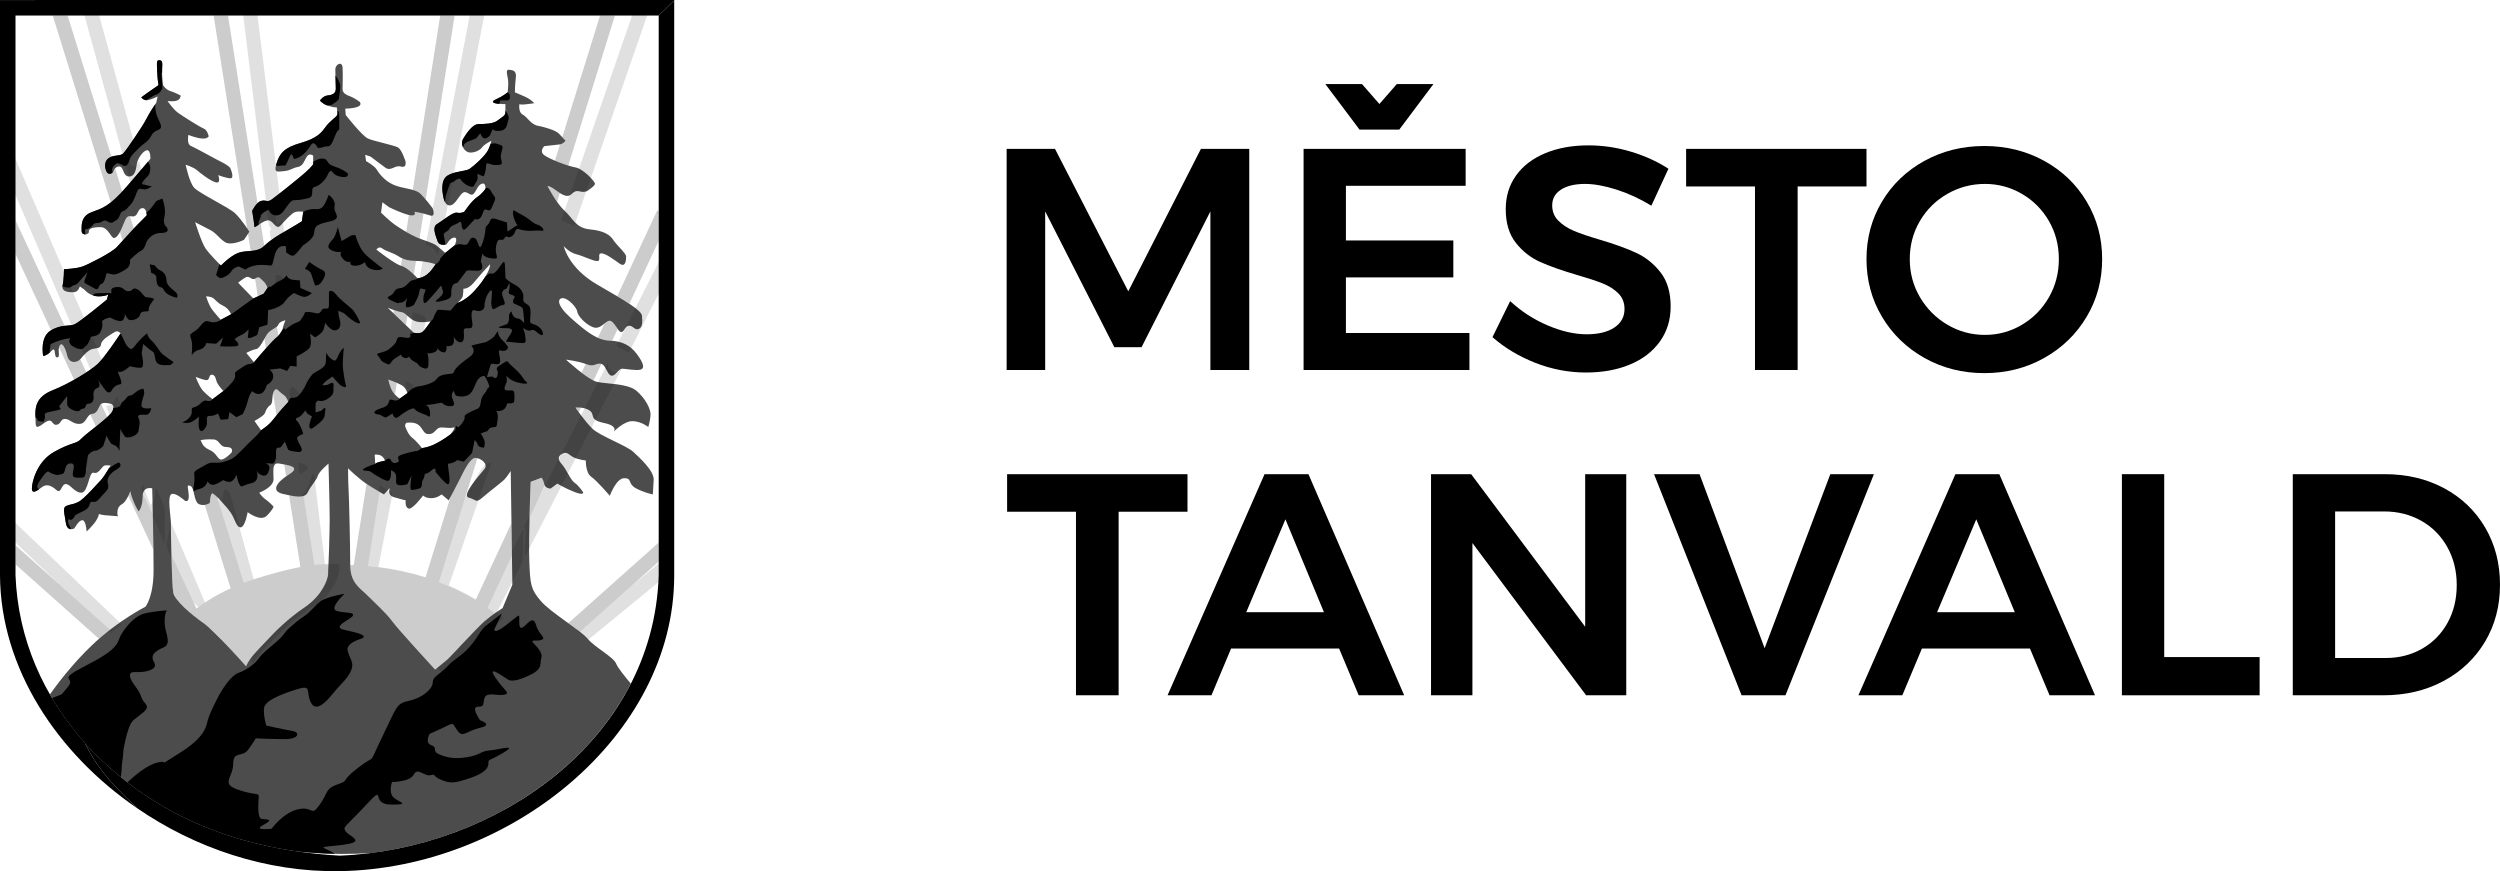
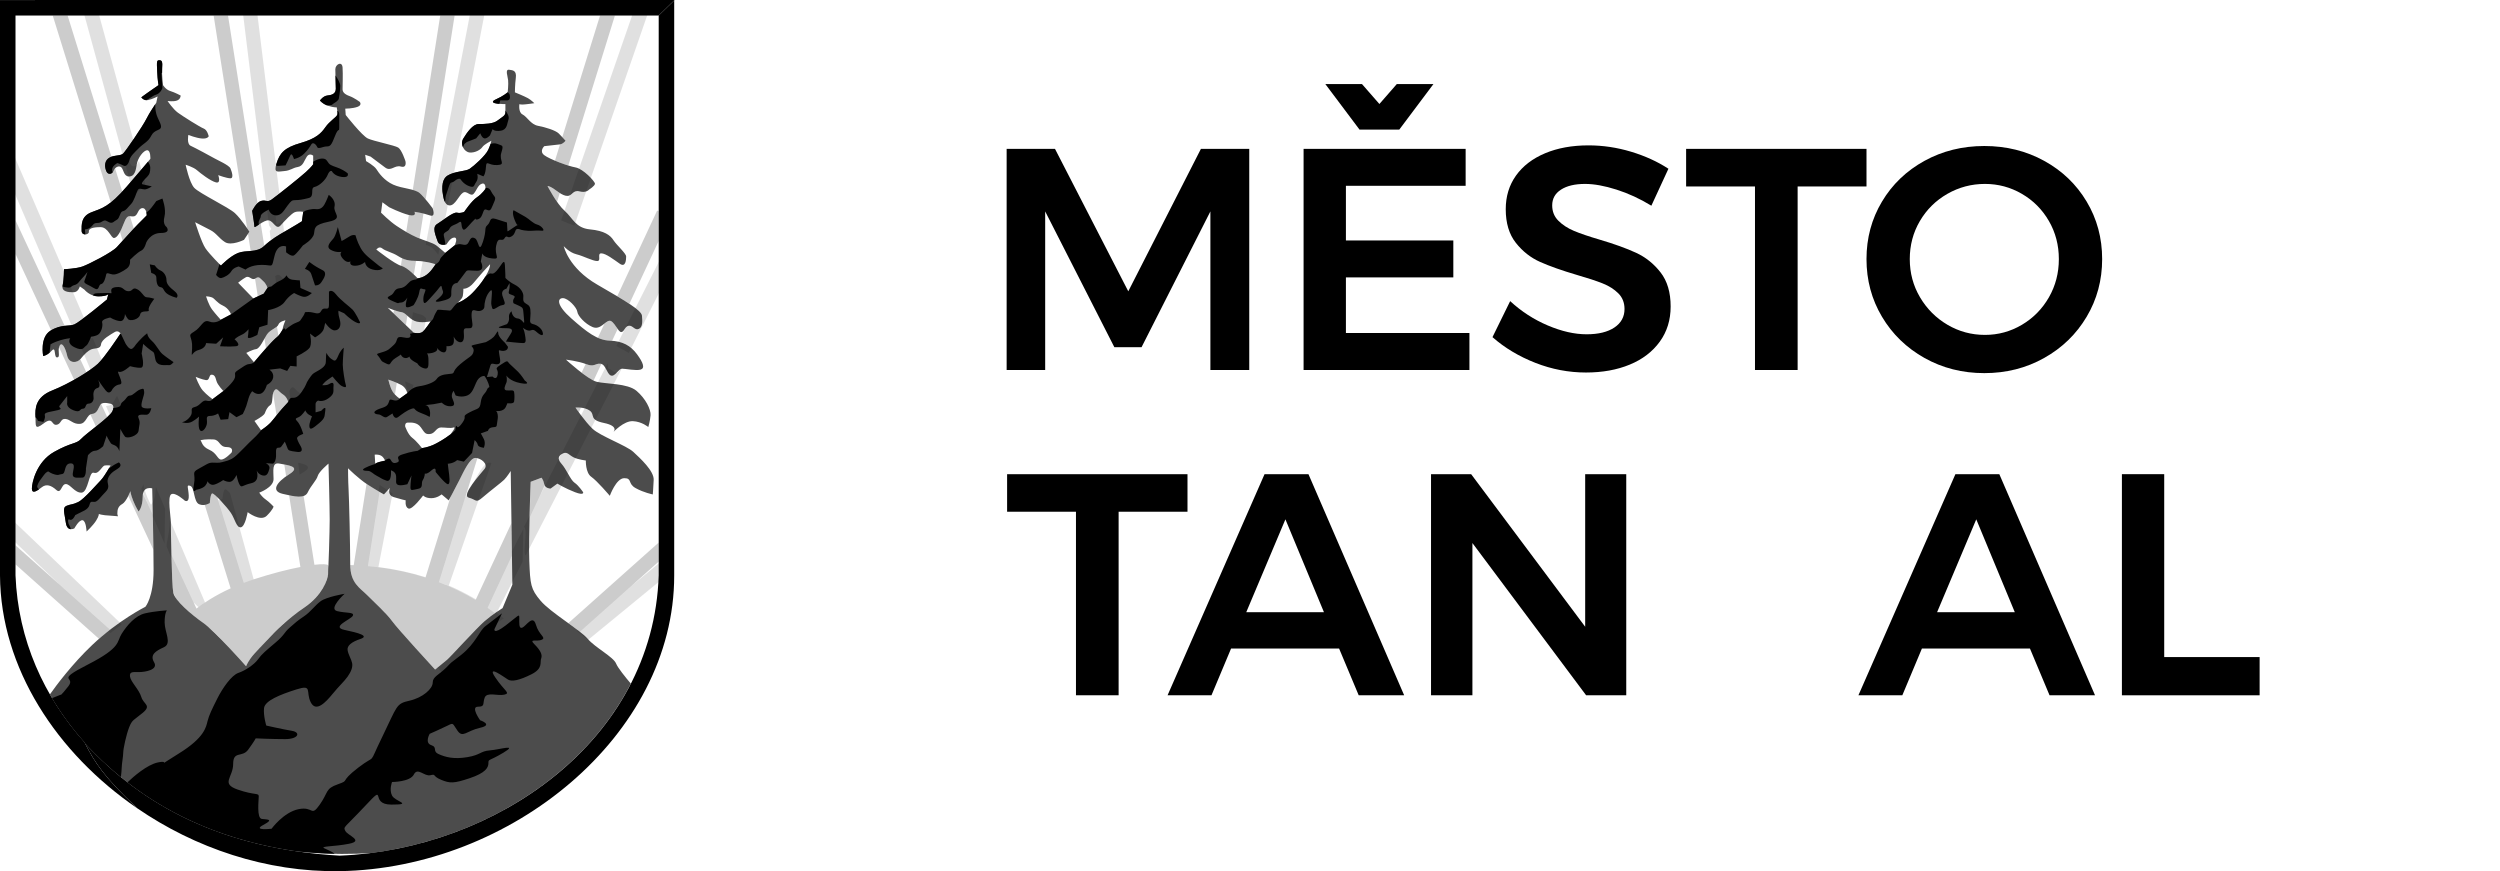
<svg xmlns="http://www.w3.org/2000/svg" xmlns:ns1="http://sodipodi.sourceforge.net/DTD/sodipodi-0.dtd" xmlns:ns2="http://www.inkscape.org/namespaces/inkscape" version="1.1" id="Vrstva_1" x="0px" y="0px" width="215.176" height="74.984" viewBox="0 0 215.176 74.984" enable-background="new 0 0 318.02 74.983" xml:space="preserve" ns1:docname="tanvald-logo.svg" ns2:version="1.3 (0e150ed6c4, 2023-07-21)">
  <defs id="defs66">
		
		
	
			
			
			
			
			
			
			
			
			
			
			
			
		</defs>
  <ns1:namedview id="namedview66" pagecolor="#ffffff" bordercolor="#111111" borderopacity="1" ns2:showpageshadow="0" ns2:pageopacity="0" ns2:pagecheckerboard="1" ns2:deskcolor="#d1d1d1" ns2:zoom="4.3173387" ns2:cx="159.00999" ns2:cy="37.523116" ns2:window-width="1920" ns2:window-height="1025" ns2:window-x="0" ns2:window-y="0" ns2:window-maximized="1" ns2:current-layer="g66" />
  <g id="g66">
    <g id="g32" style="fill:#000000">
      <path opacity="0" fill-rule="evenodd" clip-rule="evenodd" fill="#FFFFFF" d="m 56.692,1.336 v 48.265 c -0.472,13.26 -12.294,22.193 -24.668,23.807 -0.844,0.061 -1.709,0.09 -2.6,0.087 C 28.063,73.489 26.753,73.41 25.492,73.267 17.443,72.079 11.651,68.679 7.304,63.958 7.29,63.929 7.274,63.899 7.259,63.868 3.821,60.007 1.583,55.163 1.338,49.63 V 1.336 h 55.354" id="path1" style="fill:#000000" />
      <g opacity="0.2" id="g27" style="fill:#000000">
        <path opacity="0.6" fill="#D6D6D6" d="m 25.789,40.847 c 0.083,-0.054 0.17,-0.105 0.261,-0.159 0.917,-0.53 0.257,-0.724 -0.386,-0.864 z" id="path2" style="fill:#000000" />
        <path opacity="0.6" fill="#D6D6D6" d="m 32.675,42.343 -1.004,6.38 c 1.737,0.152 3.399,0.488 4.953,0.981 l 0.007,-0.023 c -1.289,-0.4 -2.646,-0.699 -4.062,-0.871 l 1.219,-6.343 c -0.249,-0.155 -0.606,-0.386 -1.012,-0.669 -0.032,-0.021 -0.062,-0.043 -0.092,-0.064 l -0.106,0.552 c 0.029,0.016 0.07,0.041 0.097,0.057 z" id="path3" style="fill:#000000" />
        <path opacity="0.6" fill="#D6D6D6" d="m 19.799,42.435 c -0.197,-0.202 -0.356,-0.336 -0.415,-0.326 -0.173,0.029 -0.233,0.814 -0.233,0.814 0,0 -0.155,0.094 -0.374,0.135 l 2.208,7.105 c 0.27,-0.104 0.555,-0.202 0.849,-0.297 z" id="path4" style="fill:#000000" />
        <path opacity="0.6" fill="#D6D6D6" d="m 24.327,28.943 0.103,0.839 c 0.297,-0.31 0.575,-0.589 0.717,-0.705 0.138,-0.113 0.271,-0.232 0.385,-0.352 L 25.437,27.94 c -0.224,0.181 -0.652,0.324 -0.883,0.648 -0.073,0.102 -0.149,0.225 -0.227,0.355 z" id="path5" style="fill:#000000" />
        <path opacity="0.6" fill="#D6D6D6" d="m 37.246,21.375 c 0.146,0.14 0.315,0.343 0.477,0.548 L 41.731,1.053 40.493,1.01 36.642,21.066 c 0.253,0.08 0.466,0.174 0.604,0.309 z" id="path6" style="fill:#000000" />
        <path opacity="0.6" fill="#D6D6D6" d="m 23.733,23.734 c -0.015,0.011 -0.03,0.018 -0.044,0.025 l 0.188,1.532 0.514,-0.223 0.345,-0.503 c 0,0 -0.127,-0.379 -0.355,-0.575 -0.228,-0.195 -0.312,-0.478 -0.648,-0.256 z" id="path7" style="fill:#000000" />
        <path opacity="0.6" fill="#D6D6D6" d="m 24.998,33.477 c -0.04,0.059 -0.068,0.124 -0.091,0.193 l 0.235,1.91 c 0.438,-0.504 1.041,-1.126 1.041,-1.126 0,0 -0.08,-0.424 -0.446,-0.671 -0.367,-0.246 -0.493,-0.674 -0.739,-0.306 z" id="path8" style="fill:#000000" />
        <path opacity="0.6" fill="#D6D6D6" d="m 40.049,42.798 -2.27,7.31 c 1.126,0.431 2.184,0.942 3.159,1.53 l 0.024,-0.052 c -0.741,-0.433 -1.513,-0.839 -2.336,-1.187 l 3.672,-10.553 c -0.061,-0.016 -0.12,-0.025 -0.178,-0.028 -0.469,-0.015 -1.021,1.09 -1.422,1.826 -0.2,0.371 -0.449,0.808 -0.649,1.154 z" id="path9" style="fill:#000000" />
        <path opacity="0.6" fill="#D6D6D6" d="M 49.434,19.421 55.802,1.043 54.521,1 c -1.559,4.496 -4.658,13.469 -6.222,17.963 0.368,0.168 0.778,0.334 1.135,0.458 z" id="path10" style="fill:#000000" />
        <path opacity="0.6" fill="#D6D6D6" d="m 54.116,30.387 3.745,-7.436 -0.04,-2.621 -4.775,9.444 c 0.395,0.256 0.786,0.41 1.07,0.613 z" id="path11" style="fill:#000000" />
        <path opacity="0.6" fill="#D6D6D6" d="m 35.39,34.134 0.193,-1.004 c -0.359,-0.168 -0.724,-0.304 -0.724,-0.304 0,0 0.117,0.659 0.34,1.043 0.057,0.097 0.123,0.187 0.191,0.265 z" id="path12" style="fill:#000000" />
        <path opacity="0.6" fill="#D6D6D6" d="m 36.685,27.39 c -0.167,-0.161 -0.317,-0.299 -0.506,-0.329 -0.167,-0.026 -0.414,-0.112 -0.637,-0.198 l -0.252,1.98 1.15,-0.119 z" id="path13" style="fill:#000000" />
        <path opacity="0.6" fill="#D6D6D6" d="m 37.363,23.86 0.224,-1.157 C 37.095,22.679 36.745,22.607 36.394,22.43 l -0.416,2.243 c 0.016,0.006 0.03,0.01 0.044,0.015 0.334,0.096 1.055,-1.121 1.341,-0.828 z" id="path14" style="fill:#000000" />
        <path opacity="0.6" fill="#D6D6D6" d="m 0.893,46.278 4.231,4.039 4.353,3.881 c -0.051,0.039 -0.104,0.087 -0.155,0.127 l 0.179,0.172 c 0.333,-0.271 0.663,-0.523 0.982,-0.754 L 0.949,44.64 Z" id="path15" style="fill:#000000" />
-         <path opacity="0.6" fill="#D6D6D6" d="m 27.968,48.54 -0.942,-7.77 c -0.308,0.096 -0.53,1.846 -1.034,1.721 l 0.027,0.221 c 0.038,-0.008 0.08,-0.011 0.114,-0.023 l 0.931,5.922 c 0.674,-0.078 1.087,-0.061 1.175,0.035 0.235,0.254 -0.111,1.434 -0.38,1.871 -0.074,0.119 -0.207,0.336 -0.402,0.59 l 10e-4,0.009 c -0.01,0.012 -0.018,0.022 -0.027,0.034 l -0.009,0.002 c -0.229,0.289 -0.534,0.619 -0.917,0.902 -0.78,0.578 -1.736,1.24 -2.437,1.938 -1.104,1.096 -1.984,2.043 -2.526,2.773 0.082,0.093 0.158,0.181 0.244,0.277 0.466,-0.755 1.558,-1.88 3.006,-3.225 0.724,-0.673 1.7,-1.303 2.5,-1.853 0.393,-0.271 0.709,-0.591 0.947,-0.872 l 0.009,-0.002 c 0.009,-0.01 0.019,-0.021 0.028,-0.033 v -0.009 c 0.205,-0.247 0.345,-0.458 0.422,-0.575 0.283,-0.428 0.669,-1.596 0.443,-1.857 -0.084,-0.098 -0.497,-0.13 -1.173,-0.076 z" id="path16" style="fill:#000000" />
        <path opacity="0.6" fill="#D6D6D6" d="m 23.344,19.699 -0.131,0.183 0.181,1.48 c 0.412,-0.023 0.815,-0.081 1.152,-0.376 0.011,-0.009 0.021,-0.018 0.031,-0.027 L 24.34,19.022 c -0.302,0.178 -0.559,0.371 -0.554,0.264 0.006,-0.195 -0.149,-1.368 -0.149,-1.368 0,0 0.206,-0.398 0.487,-0.647 L 22.13,1.043 20.893,1.001 l 2.26,18.391 c 0.118,0.184 0.191,0.307 0.191,0.307 z" id="path17" style="fill:#000000" />
        <path opacity="0.6" fill="#D6D6D6" d="m 44.062,47.835 -2.087,4.477 c 0.214,0.15 0.424,0.304 0.628,0.462 -0.274,0.191 -0.596,0.432 -0.893,0.689 -0.124,0.106 -0.293,0.269 -0.489,0.466 v 0 c -0.008,0.008 -0.015,0.016 -0.023,0.023 -0.017,0.018 -0.035,0.035 -0.052,0.053 -0.002,0.003 -0.005,0.005 -0.009,0.008 -0.077,0.078 -0.156,0.16 -0.242,0.247 0,0.001 -0.002,0.003 -0.004,0.005 -0.108,0.113 -0.225,0.231 -0.34,0.354 -0.01,0.011 -0.021,0.022 -0.031,0.033 -0.083,0.088 -0.169,0.178 -0.256,0.268 -0.003,0.004 -0.005,0.006 -0.009,0.012 -0.026,0.027 -0.054,0.055 -0.081,0.084 -0.021,0.023 -0.042,0.047 -0.064,0.067 -0.099,0.106 -0.198,0.211 -0.295,0.315 -0.007,0.007 -0.014,0.014 -0.021,0.021 -0.616,0.653 -1.164,1.239 -1.315,1.369 -0.215,0.184 -0.586,0.484 -0.819,0.673 0.231,0.271 0.382,0.446 0.382,0.446 0,0 0.721,-0.537 1.059,-0.809 0.153,-0.123 0.723,-0.691 1.36,-1.323 v 0 c 0.005,-0.007 0.013,-0.015 0.019,-0.021 0.103,-0.101 0.205,-0.202 0.308,-0.305 0.022,-0.021 0.044,-0.043 0.065,-0.064 0.029,-0.027 0.056,-0.055 0.084,-0.084 0.003,-0.002 0.006,-0.006 0.01,-0.009 0.088,-0.087 0.177,-0.175 0.264,-0.259 0.011,-0.012 0.021,-0.023 0.033,-0.033 0.12,-0.117 0.238,-0.232 0.352,-0.342 0.002,-0.001 0.004,-0.003 0.006,-0.005 0.086,-0.084 0.169,-0.163 0.249,-0.237 0.004,-0.004 0.005,-0.005 0.008,-0.009 0.018,-0.017 0.036,-0.033 0.054,-0.05 0.008,-0.008 0.017,-0.016 0.024,-0.023 h 0.001 c 0.201,-0.19 0.377,-0.346 0.503,-0.449 0.306,-0.246 0.636,-0.477 0.915,-0.66 -0.198,-0.162 -0.402,-0.324 -0.61,-0.48 l 2.236,-4.405 0.056,-2.808 -0.981,1.93 z" id="path18" style="fill:#000000" />
        <path opacity="0.6" fill="#D6D6D6" d="m 13.393,42.17 c -0.032,0.937 -0.396,1.276 -0.396,1.276 0,0 -0.222,-0.359 -0.436,-0.953 -0.214,-0.592 -0.207,-0.828 -0.207,-0.828 0,0 -0.079,0.188 -0.198,0.41 l 0.487,1.145 0.51,1.095 c 10e-4,0.035 10e-4,0.073 0.002,0.11 l 1.005,2.36 c 0.021,-0.993 0.036,-2.079 0.049,-3.007 l -0.788,-1.85 c -0.015,0.071 -0.025,0.151 -0.028,0.242 z" id="path19" style="fill:#000000" />
        <path opacity="0.6" fill="#D6D6D6" d="m 53.15,32.08 c -0.466,-0.055 -0.109,-0.065 -0.8,-0.361 -0.02,-0.009 -0.039,-0.425 -0.059,-0.433 l -5.83,11.4 -0.88,1.885 c 10e-4,-0.059 0.003,-0.115 0.004,-0.174 l -0.48,0.939 c 0.352,0.287 -0.148,2.313 0.146,2.469 l 8.34,-16.235 c -0.025,-0.007 -0.412,0.513 -0.441,0.51 z" id="path20" style="fill:#000000" />
        <path opacity="0.6" fill="#D6D6D6" d="m 49.921,54.376 c -0.061,-0.048 -0.131,-0.1 -0.196,-0.148 l -0.085,0.07 c 0.354,0.274 0.692,0.538 0.978,0.777 l 6.287,-5.159 0.055,-1.638 -2.574,2.117 z" id="path21" style="fill:#000000" />
        <path opacity="0.6" fill="#D6D6D6" d="m 14.753,47.747 1.917,4.113 c 0.131,0.133 0.267,0.264 0.41,0.396 0.16,-0.12 0.351,-0.251 0.569,-0.397 l -3.038,-7.134 c -0.013,1.372 -0.316,1.917 -0.264,2.329 l 0.414,1.018 c -0.002,-0.109 -0.005,-0.218 -0.008,-0.325 z" id="path22" style="fill:#000000" />
        <path opacity="0.6" fill="#D6D6D6" d="m 12.414,20.106 c 0.32,-0.33 0.692,-0.712 0.99,-1.011 L 13.11,18.018 c -0.164,-0.013 -0.313,0.048 -0.517,0.539 -0.137,0.323 -0.264,0.589 -0.386,0.796 z" id="path23" style="fill:#000000" />
        <path opacity="0.6" fill="#D6D6D6" d="m 12.523,15.877 -0.55,-2.014 c -0.052,0.052 -0.094,0.116 -0.124,0.188 -0.127,0.307 -0.521,0.411 -0.661,-0.022 -0.142,-0.433 -0.086,-0.898 0.349,-1.118 0.052,-0.026 0.104,-0.047 0.157,-0.064 L 8.332,0.576 7.052,0.533 11.504,16.784 c 0.291,-0.215 0.621,-0.503 1.019,-0.907 z" id="path24" style="fill:#000000" />
        <path opacity="0.6" fill="#D6D6D6" d="M 7.299,27.523 0.969,12.829 0.872,15.722 6.258,28.227 C 6.72,27.972 6.966,27.548 7.299,27.523 Z" id="path25" style="fill:#000000" />
        <path opacity="0.6" fill="#D6D6D6" d="M 10.041,34.128 C 9.838,34.394 9.743,34.897 9.274,34.92 9.219,34.922 9.17,34.936 9.126,34.956 l 0.449,1.058 c 0.36,-0.266 0.723,-0.541 0.999,-0.779 l -0.49,-1.15 c -0.017,0.013 -0.031,0.026 -0.043,0.043 z" id="path26" style="fill:#000000" />
        <path opacity="0.6" fill="#D6D6D6" d="m 6.629,29.091 1.207,2.837 c 0.384,-0.2 0.75,-0.407 1.073,-0.604 L 7.993,29.11 C 7.338,29.259 6.846,28.397 6.629,29.091 Z" id="path27" style="fill:#000000" />
      </g>
      <path opacity="0.2" fill-rule="evenodd" clip-rule="evenodd" fill="#FFFFFF" d="m 1.337,46.941 8.14,7.257 C 9.165,54.438 8.845,54.702 8.52,54.983 L 1.337,48.579 Z M 49.819,35.484 50.003,35.09 c -0.263,-0.028 -0.467,-0.007 -0.467,-0.007 0,0 0.111,0.164 0.283,0.401 z m -4.237,9.087 1.305,-2.797 c -0.016,-0.033 -0.03,-0.069 -0.038,-0.112 -0.078,-0.389 -0.233,-0.546 -0.233,-0.546 l -0.935,0.352 c 0.001,0 -0.059,1.457 -0.099,3.103 z m 4.827,-13.248 -0.352,0.755 c 0.361,0.274 0.733,0.533 1.033,0.68 l 0.668,-1.436 c -0.026,-0.008 -0.054,-0.013 -0.083,-0.015 -0.467,-0.039 -0.505,0.311 -1.208,0.039 -0.018,-0.008 -0.037,-0.015 -0.058,-0.023 z m 1.619,-3.473 -0.57,1.224 c 0.339,0.15 0.677,0.234 1.036,0.249 0.065,0.001 0.13,0.005 0.192,0.009 l 0.477,-1.022 c -0.211,-0.296 -0.451,-0.726 -0.707,-0.7 -0.14,0.013 -0.277,0.119 -0.428,0.24 z m 4.664,-9.665 -0.13,-0.063 -3.437,7.378 c 0.405,0.241 0.755,0.457 1.046,0.649 l 2.521,-5.409 z m -8.746,-0.811 0.236,-0.759 c -0.224,-0.143 -0.434,-0.313 -0.593,-0.412 -0.311,-0.194 -0.467,-0.194 -0.467,-0.194 0,0 0.367,0.716 0.824,1.365 z M 51.647,1.336 48.395,11.804 c 0.159,0.172 0.283,0.312 0.283,0.312 0,0 -0.195,0.272 -0.466,0.312 -0.004,0 -0.008,0 -0.012,10e-4 l -0.436,1.403 c 0.372,0.156 0.789,0.308 1.15,0.419 L 52.927,1.335 h -1.28 z m -17.653,32.625 0.159,-1.01 c -0.362,-0.157 -0.732,-0.28 -0.732,-0.28 0,0 0.141,0.655 0.374,1.03 0.06,0.097 0.13,0.183 0.199,0.26 z m -2.447,7.686 -1.102,6.998 c -0.1,-0.004 -0.202,-0.008 -0.303,-0.01 0.005,0.49 0.091,0.869 0.226,1.175 0.001,0.005 0.004,0.01 0.006,0.015 0.006,0.015 0.012,0.027 0.018,0.041 0.002,0.004 0.005,0.01 0.007,0.016 0.002,0.005 0.005,0.01 0.009,0.015 0.024,0.049 0.049,0.097 0.076,0.144 0.005,0.008 0.011,0.018 0.017,0.027 0.003,0.006 0.008,0.012 0.011,0.018 0.005,0.008 0.01,0.018 0.016,0.023 0.004,0.009 0.01,0.018 0.016,0.025 0.001,0.002 0.003,0.004 0.004,0.006 0.007,0.011 0.014,0.021 0.021,0.031 0.003,0.004 0.006,0.008 0.008,0.012 0.007,0.011 0.015,0.023 0.022,0.033 0.009,0.014 0.018,0.023 0.026,0.035 0.015,0.02 0.027,0.037 0.042,0.057 0.063,0.078 0.128,0.153 0.196,0.225 0.001,10e-4 0.001,0.002 0.003,0.003 0.067,0.071 0.138,0.139 0.208,0.203 0.002,0.003 0.006,0.005 0.007,0.008 0.009,0.007 0.016,0.014 0.022,0.021 0.01,0.01 0.022,0.02 0.033,0.029 0.156,0.142 0.313,0.275 0.458,0.42 0.607,0.608 1.686,1.592 2.154,2.247 0.467,0.656 3.699,4.167 3.699,4.167 0,0 0.701,-0.561 1.03,-0.842 0.151,-0.13 0.699,-0.716 1.315,-1.369 0.007,-0.008 0.014,-0.015 0.021,-0.021 0.098,-0.104 0.196,-0.209 0.295,-0.315 0.022,-0.021 0.042,-0.044 0.064,-0.067 0.027,-0.029 0.055,-0.057 0.081,-0.084 0.003,-0.006 0.006,-0.008 0.009,-0.012 0.087,-0.09 0.173,-0.18 0.256,-0.268 0.011,-0.011 0.021,-0.022 0.031,-0.033 0.116,-0.122 0.232,-0.24 0.34,-0.354 0.002,-0.002 0.004,-0.004 0.004,-0.005 0.085,-0.087 0.165,-0.169 0.242,-0.247 0.004,-0.003 0.006,-0.005 0.009,-0.008 0.017,-0.018 0.035,-0.035 0.052,-0.053 0.008,-0.008 0.016,-0.016 0.023,-0.023 v 0 c 0.196,-0.197 0.365,-0.359 0.489,-0.466 0.297,-0.258 0.618,-0.498 0.893,-0.689 -0.205,-0.158 -0.414,-0.312 -0.628,-0.462 l 2.087,-4.477 -0.04,-2.81 -3.083,6.612 c -0.976,-0.588 -2.033,-1.1 -3.159,-1.53 l 3.313,-10.671 c -0.062,-0.014 -0.121,-0.021 -0.179,-0.021 -0.469,0 -0.985,1.123 -1.359,1.873 -0.251,0.503 -0.586,1.133 -0.78,1.491 l -2.15,6.925 C 35.069,49.212 33.407,48.876 31.67,48.724 l 1.004,-6.38 C 32.422,42.198 32.056,41.98 31.64,41.711 31.61,41.688 31.578,41.667 31.547,41.647 Z m 2.354,-14.959 -0.042,0.267 1.076,1.031 0.127,-0.81 c -0.173,-0.155 -0.328,-0.288 -0.518,-0.311 -0.166,-0.022 -0.418,-0.098 -0.643,-0.177 z m 0.703,-4.459 -0.101,0.642 c 0.013,0.005 0.029,0.01 0.042,0.013 0.338,0.084 0.779,0.458 1.076,0.742 l 0.184,-1.165 C 35.313,22.456 34.96,22.396 34.604,22.229 Z m 0.585,-3.724 -0.229,1.455 c 0.31,0.18 0.625,0.344 0.95,0.486 0.065,0.028 0.132,0.056 0.199,0.082 l 0.338,-2.15 c -0.404,-0.096 -0.77,-0.15 -0.77,-0.15 0,0 0.229,0.459 -0.488,0.277 z M 37.89,1.336 35.528,16.343 c 0.255,0.072 0.472,0.158 0.615,0.288 0.149,0.136 0.328,0.333 0.495,0.532 L 39.129,1.336 Z m -15.699,24.176 -0.24,-1.524 c 0.014,-0.008 0.029,-0.017 0.043,-0.027 0.328,-0.234 0.422,0.047 0.656,0.234 0.234,0.188 0.373,0.563 0.373,0.563 l -0.327,0.515 z m 1.611,10.239 -0.299,-1.901 c 0.02,-0.07 0.047,-0.136 0.083,-0.196 0.234,-0.374 0.375,0.047 0.75,0.281 0.374,0.234 0.468,0.656 0.468,0.656 0,0 -0.581,0.642 -1.002,1.16 z m 0.825,5.243 -0.159,-1.019 c 0.646,0.119 1.313,0.288 0.414,0.85 -0.089,0.057 -0.174,0.113 -0.255,0.169 z m -0.789,-12.887 0.122,0.781 c -0.111,0.124 -0.238,0.248 -0.374,0.365 -0.136,0.12 -0.406,0.409 -0.692,0.728 l -0.131,-0.834 c 0.074,-0.132 0.146,-0.258 0.215,-0.362 0.22,-0.331 0.642,-0.489 0.86,-0.678 z m -12.654,-9.501 0.331,1.065 c -0.288,0.31 -0.647,0.705 -0.956,1.045 l -0.232,-0.748 c 0.115,-0.21 0.233,-0.48 0.358,-0.808 0.19,-0.494 0.336,-0.56 0.499,-0.554 z M 5.819,1.336 9.593,13.486 c -0.052,0.019 -0.105,0.042 -0.155,0.069 -0.428,0.235 -0.467,0.702 -0.311,1.129 0.155,0.429 0.545,0.312 0.662,0 0.027,-0.073 0.067,-0.138 0.116,-0.192 l 0.62,1.995 c -0.385,0.417 -0.706,0.716 -0.989,0.94 L 4.538,1.336 Z m 8.934,46.411 2.158,4.632 c 0.543,-0.42 1.529,-1.096 2.94,-1.742 l -2.23,-7.181 c 0.259,-0.037 0.441,-0.163 0.441,-0.163 0,0 0.034,-0.788 0.207,-0.822 0.058,-0.011 0.22,0.118 0.423,0.313 l 2.292,7.379 c 0.286,-0.109 0.586,-0.215 0.899,-0.314 1.561,-0.505 2.916,-0.844 3.972,-1.048 L 24.883,42.63 c 0.507,0.107 0.942,0.166 1.248,0.059 l 0.931,5.922 c 0.674,-0.078 1.087,-0.061 1.175,0.035 0.235,0.254 -0.111,1.434 -0.38,1.871 -0.074,0.119 -0.207,0.336 -0.402,0.59 l 0.001,0.009 c -0.01,0.012 -0.018,0.022 -0.027,0.034 l -0.009,0.002 c -0.229,0.289 -0.534,0.619 -0.917,0.902 -0.78,0.578 -1.736,1.24 -2.437,1.938 -1.403,1.393 -2.455,2.553 -2.895,3.323 -1.469,-1.54 -2.258,-2.528 -3.092,-3.208 -0.301,-0.245 -0.562,-0.455 -0.781,-0.629 -0.246,-0.182 -0.505,-0.38 -0.757,-0.586 -0.087,-0.066 -0.131,-0.098 -0.131,-0.098 0,0 0.002,-0.002 0.007,-0.006 -0.516,-0.434 -0.991,-0.893 -1.268,-1.289 l -0.248,-0.532 c -0.065,-0.409 -0.114,-1.848 -0.148,-3.22 z m -2.449,-5.254 0.85,1.821 c 0.02,0.929 0.039,2.015 0.052,3.007 l -2.164,-4.639 c 0.112,-0.227 0.186,-0.416 0.186,-0.416 0,0 0,0.233 0.234,0.819 0.234,0.586 0.469,0.938 0.469,0.938 0,0 0.351,-0.352 0.351,-1.29 -10e-4,-0.089 0.007,-0.17 0.022,-0.24 z M 8.702,34.766 9.229,35.898 C 8.961,36.146 8.608,36.432 8.258,36.711 L 7.774,35.669 C 7.816,35.648 7.865,35.632 7.92,35.627 8.387,35.588 8.465,35.082 8.659,34.81 8.673,34.794 8.687,34.78 8.702,34.766 Z M 6.91,30.923 7.436,32.048 C 7.12,32.256 6.76,32.475 6.383,32.687 L 5.081,29.893 c 0.009,-0.035 0.022,-0.07 0.038,-0.103 0.194,-0.429 0.507,0.117 0.662,0.818 0.148,0.673 0.802,0.662 1.129,0.315 z M 1.337,18.968 5.567,28.044 C 5.236,28.081 4.85,28.16 4.398,28.429 L 1.337,21.864 Z m 18.288,-17.632 2.541,16.15 c -0.274,0.258 -0.464,0.664 -0.464,0.664 0,0 0.194,1.168 0.194,1.363 0,0.107 0.249,-0.094 0.544,-0.282 l 0.304,1.927 c -0.01,0.009 -0.021,0.019 -0.03,0.029 -0.327,0.305 -0.729,0.376 -1.139,0.414 l -0.231,-1.474 0.124,-0.187 c 0,0 -0.077,-0.119 -0.2,-0.299 L 18.387,1.336 Z m 37.067,45.363 -7.775,6.933 c 0.363,0.262 0.71,0.514 1.004,0.744 l 6.771,-6.038 z" id="path28" style="fill:#000000" />
      <path opacity="0.7" fill-rule="evenodd" clip-rule="evenodd" fill="#FFFFFF" d="m 17.733,25.507 c 0,0 0.234,0.749 0.515,1.124 0.281,0.374 0.75,0.889 0.75,0.889 l 0.89,-0.468 c 0,0 -0.188,-0.515 -0.703,-0.749 -0.514,-0.234 -0.702,-0.608 -0.937,-0.703 -0.234,-0.093 -0.515,-0.093 -0.515,-0.093 m 2.762,-1.171 1.313,1.358 0.889,-0.422 0.327,-0.515 c 0,0 -0.139,-0.375 -0.373,-0.562 -0.234,-0.187 -0.329,-0.469 -0.656,-0.234 -0.328,0.234 -0.516,-0.28 -0.843,-0.092 -0.329,0.186 -0.657,0.467 -0.657,0.467 z m 0.702,6.041 0.657,0.796 c 0,0 1.357,-1.592 1.731,-1.92 0.375,-0.328 0.703,-0.702 0.75,-0.983 0.047,-0.282 0.234,-0.703 0.234,-0.703 0,0 -0.515,0.093 -0.609,0.375 -0.094,0.282 -0.703,0.422 -0.983,0.844 -0.281,0.421 -0.608,1.217 -0.937,1.264 -0.327,0.046 -0.843,0.327 -0.843,0.327 z m -4.354,2.06 c 0,0 0.281,0.796 0.609,1.171 0.327,0.375 0.842,0.749 0.842,0.749 l 0.937,-0.703 c 0,0 -0.515,-0.515 -0.608,-0.889 -0.094,-0.375 -0.188,-0.515 -0.421,-0.515 -0.233,0 -0.142,0.515 -0.468,0.468 -0.329,-0.046 -0.891,-0.281 -0.891,-0.281 z m 5.058,3.793 0.561,0.796 c 0,0 0.703,-0.422 1.077,-0.937 0.375,-0.516 1.265,-1.499 1.265,-1.499 0,0 -0.094,-0.421 -0.468,-0.656 -0.375,-0.233 -0.516,-0.655 -0.75,-0.281 -0.233,0.375 -0.047,1.031 -0.328,1.218 -0.28,0.187 -0.373,0.468 -0.467,0.702 -0.095,0.236 -0.89,0.657 -0.89,0.657 z m -4.636,1.687 c 0.093,0.046 0.093,0.514 0.749,0.795 0.657,0.281 0.703,0.844 1.03,0.844 0.328,0 0.89,-0.609 0.89,-0.609 0,0 0.234,-0.469 -0.421,-0.469 -0.655,0 -0.562,-0.608 -1.124,-0.655 -0.562,-0.047 -1.218,0.046 -1.124,0.094 z m 17.607,-1.218 c 0,0 -0.046,-0.328 0.234,-0.328 0.281,0 0.796,-0.047 1.124,0.421 0.329,0.468 0.375,0.609 0.795,0.562 0.423,-0.046 0.517,-0.562 0.938,-0.562 0.422,0 0.796,0.095 1.078,0 0.28,-0.093 -0.282,0.609 -0.282,0.609 0,0 -0.609,0.468 -1.264,0.795 -0.656,0.328 -1.171,0.376 -1.171,0.376 0,0 -0.468,-0.609 -0.844,-0.891 -0.374,-0.28 -0.608,-0.982 -0.608,-0.982 z m -2.622,2.435 0.046,0.796 c 0,0 0,-0.047 0.281,-0.14 0.281,-0.094 0.563,-0.142 0.563,-0.142 0,0 -0.094,-0.28 -0.328,-0.421 -0.234,-0.141 -0.562,-0.093 -0.562,-0.093 z m 1.171,-6.462 c 0,0 0.14,0.655 0.374,1.03 0.234,0.374 0.61,0.607 0.61,0.607 l 0.655,-0.468 c 0,0 -0.094,-0.468 -0.516,-0.703 -0.42,-0.232 -1.123,-0.466 -1.123,-0.466 z m -0.047,-6.182 2.247,2.155 c 0,0 0.469,0.093 0.703,-0.048 0.234,-0.14 0.749,-0.937 0.749,-0.937 0,0 -0.89,0.188 -1.404,-0.045 -0.516,-0.234 -0.75,-0.703 -1.125,-0.75 -0.374,-0.047 -1.17,-0.375 -1.17,-0.375 z m -0.983,-5.011 c 0,0 1.591,1.264 2.153,1.405 0.562,0.14 1.405,1.076 1.405,1.076 0,0 0.421,-0.046 0.796,-0.328 0.375,-0.281 0.75,-0.89 0.75,-0.89 0,0 -0.89,-0.281 -1.593,-0.281 -0.702,0 -1.124,-0.093 -1.64,-0.421 -0.514,-0.328 -1.076,-0.422 -1.357,-0.656 -0.28,-0.233 -0.514,0.095 -0.514,0.095 z m 6.977,4.59 c 0,0 0.421,-0.328 0.468,-0.61 0.047,-0.28 0.047,-0.607 0.047,-0.607 0,0 0.422,0.046 0.89,-0.516 0.469,-0.562 0.843,-0.984 0.843,-0.984 l 0.563,-0.608 c 0,0 0.093,0.515 -0.938,1.827 -1.031,1.31 -1.873,1.498 -1.873,1.498 z m -35.074,33.7 c 0.512,-0.727 1.9,-2.603 3.652,-4.263 2.227,-2.109 4.57,-3.281 4.57,-3.281 0,0 0.703,-0.819 0.703,-3.162 0,-2.345 -0.118,-7.03 -0.118,-7.03 0,0 -0.82,-0.234 -0.82,0.703 0,0.937 -0.351,1.288 -0.351,1.288 0,0 -0.234,-0.351 -0.469,-0.937 -0.235,-0.586 -0.234,-0.82 -0.234,-0.82 0,0 -0.349,0.914 -0.698,1.109 -0.351,0.193 -0.429,0.467 -0.429,0.816 0,0.352 0.312,0.234 -0.545,0.195 -0.857,-0.039 -1.051,-0.155 -1.051,-0.155 0,0 0.038,0.155 -0.234,0.584 -0.272,0.428 -0.817,0.933 -0.817,0.933 0,0 -0.039,-0.933 -0.35,-0.973 -0.311,-0.039 -0.701,0.701 -0.701,0.701 0,0 -0.622,0.351 -0.739,-0.506 C 5.546,44.114 5.351,43.687 5.74,43.53 6.13,43.376 6.208,43.454 6.714,43.219 7.22,42.987 8.349,41.661 8.66,41.351 c 0.312,-0.312 0.856,-1.284 0.856,-1.284 0,0 -0.272,-0.039 -0.506,0 -0.234,0.037 -0.506,0.778 -0.934,0.622 -0.428,-0.155 -0.468,1.674 -1.051,1.713 -0.584,0.038 -0.974,-0.74 -1.362,-0.74 -0.39,0 -0.39,0.896 -0.817,0.507 -0.429,-0.39 -0.857,-0.545 -1.247,-0.233 -0.388,0.311 -0.855,0.622 -0.855,0.116 0,-0.506 0.389,-2.297 1.907,-3.153 1.519,-0.855 1.908,-0.661 2.336,-1.128 0.428,-0.468 2.452,-1.869 2.687,-2.375 0.233,-0.507 -0.078,-0.623 -0.078,-0.623 0,0 -0.74,-0.233 -0.935,0.038 C 8.467,35.083 8.389,35.59 7.922,35.629 7.454,35.667 7.454,36.446 6.871,36.484 6.287,36.524 6.053,36.095 5.624,36.056 5.195,36.017 5.274,36.524 4.846,36.563 4.417,36.602 4.573,35.823 3.756,36.446 2.938,37.069 3.093,36.601 3.054,35.901 3.016,35.199 3.016,34.188 4.495,33.604 c 1.48,-0.583 3.309,-1.713 3.931,-2.297 0.624,-0.584 1.947,-2.608 1.947,-2.608 0,0 -0.194,-0.311 -0.506,-0.116 -0.312,0.194 -1.129,0.623 -1.169,1.05 C 8.66,30.06 8.193,29.945 7.882,30.06 7.57,30.177 7.258,30.49 6.947,30.879 6.635,31.269 5.935,31.307 5.78,30.607 5.623,29.906 5.312,29.361 5.118,29.789 4.923,30.217 5.234,30.723 4.923,30.762 4.612,30.801 4.846,29.75 4.456,30.178 c -0.389,0.429 -0.74,0.467 -0.74,0.467 0,0 -0.312,-1.596 0.623,-2.179 0.935,-0.584 1.597,-0.35 2.063,-0.546 0.468,-0.195 2.803,-2.141 2.803,-2.141 l 0.117,-0.467 c 0,0 -0.117,0.195 -0.856,0.195 -0.74,0 -1.207,-0.583 -1.207,-0.583 L 6.87,24.65 c 0,0 -0.118,0.506 -0.546,0.506 -0.428,0 -1.051,-0.038 -0.935,-0.584 0.117,-0.544 0.117,-1.4 0.117,-1.4 0,0 1.051,-0.04 1.596,-0.234 0.545,-0.195 2.53,-1.207 2.959,-1.674 0.427,-0.467 1.44,-1.596 1.828,-1.985 0.391,-0.389 0.74,-0.739 0.74,-0.739 0,0 0,-0.663 -0.389,-0.624 -0.39,0.039 -0.351,0.624 -0.701,0.701 -0.351,0.078 -0.545,-0.273 -0.856,0.544 -0.312,0.818 -0.584,1.285 -0.856,1.324 -0.272,0.038 -0.506,-0.935 -1.168,-0.935 -0.662,0 -1.052,0.118 -1.012,0.39 0.038,0.272 -0.623,0.389 -0.623,-0.078 0,-0.467 -0.078,-1.245 0.857,-1.596 0.933,-0.35 1.518,-0.467 3.037,-2.219 1.517,-1.752 2.023,-2.374 2.023,-2.374 0,0 0.038,-0.74 -0.272,-0.74 -0.312,0 -0.818,0.663 -0.896,1.207 -0.077,0.545 -0.194,1.051 -0.66,1.051 -0.468,0 -0.468,-0.584 -0.662,-0.778 -0.194,-0.196 -0.545,-0.04 -0.662,0.271 -0.116,0.312 -0.506,0.429 -0.661,0 -0.156,-0.427 -0.117,-0.895 0.311,-1.128 0.429,-0.234 0.935,-0.117 1.167,-0.35 0.234,-0.234 1.675,-2.337 1.987,-2.959 0.311,-0.623 0.855,-1.401 0.855,-1.401 l 0.117,-0.545 c 0,0 -0.429,0.234 -0.817,0.312 -0.39,0.078 -0.585,-0.234 -0.585,-0.234 0,0 0.195,-0.155 0.585,-0.428 0.389,-0.272 0.895,-0.623 0.895,-0.623 0,0 -0.077,-0.351 -0.117,-1.207 -0.039,-0.856 -0.039,-0.934 0.195,-0.934 0.234,0 0.272,0.155 0.233,0.7 -0.039,0.545 0.078,1.441 0.078,1.441 0,0 0.234,0.389 0.623,0.506 0.389,0.117 0.895,0.39 0.895,0.39 0,0 0,0.312 -0.312,0.428 -0.311,0.117 -0.816,0.039 -0.816,0.039 0,0 0.466,0.701 0.895,1.012 0.428,0.312 1.907,1.246 2.219,1.362 0.312,0.117 0.428,0.663 0.428,0.663 0,0 -0.078,0.233 -0.584,0.194 -0.507,-0.039 -1.168,-0.311 -1.168,-0.311 0,0 -0.155,0.778 0.195,0.935 0.351,0.156 1.79,0.934 2.063,1.09 0.273,0.156 1.246,0.583 1.363,0.856 0.116,0.272 0.311,0.855 0,0.855 -0.313,0 -1.051,-0.272 -1.051,-0.272 0,0 0.272,0.74 -0.195,0.624 -0.467,-0.117 -1.325,-0.779 -1.635,-1.051 -0.311,-0.273 -0.974,-0.468 -0.974,-0.468 0,0 0.312,1.519 0.739,1.985 0.428,0.468 2.959,1.675 3.505,2.181 0.545,0.506 1.245,1.596 1.245,1.596 L 21,20.643 c 0,0 -1.091,0.545 -1.636,0.195 -0.545,-0.351 -0.739,-0.779 -1.285,-1.051 -0.544,-0.272 -1.284,-0.662 -1.284,-0.662 0,0 0.544,1.752 0.896,2.257 0.35,0.507 1.323,1.479 1.323,1.479 0,0 0.779,-0.816 1.479,-1.089 0.701,-0.273 1.596,0 2.22,-0.584 0.623,-0.584 1.284,-0.974 1.906,-1.324 0.624,-0.35 1.364,-0.817 1.364,-0.817 l 0.116,-0.817 c 0,0 -0.467,-0.079 -0.739,0.039 -0.272,0.117 -0.818,0.7 -1.207,1.129 -0.389,0.429 -0.584,-0.35 -1.012,-0.429 -0.428,-0.077 -1.246,0.741 -1.246,0.546 0,-0.195 -0.194,-1.363 -0.194,-1.363 0,0 0.35,-0.74 0.778,-0.856 0.427,-0.116 0.507,0.156 0.895,-0.116 0.39,-0.273 2.452,-1.908 2.959,-2.375 0.507,-0.466 0.623,-0.662 0.623,-0.662 V 13.4 c 0,0 -0.312,-0.272 -0.546,0.078 -0.233,0.35 -0.311,0.816 -0.778,0.895 -0.466,0.078 -0.623,0.311 -1.168,0.351 -0.545,0.039 -0.935,0.233 -0.661,-0.662 0.272,-0.895 0.701,-1.362 2.063,-1.751 1.362,-0.39 1.789,-0.856 2.14,-1.362 0.352,-0.506 0.935,-0.857 1.014,-1.051 0.077,-0.195 -0.041,-0.662 -0.041,-0.662 0,0 -0.196,0.039 -0.701,-0.118 -0.507,-0.155 -0.74,-0.467 -0.74,-0.467 0,0 0.272,-0.389 0.624,-0.428 0.351,-0.039 0.74,-0.117 0.74,-0.584 0,-0.467 -0.041,-1.245 -0.041,-1.673 0,-0.429 0.584,-0.74 0.624,-0.156 0.038,0.584 0,1.634 0,1.869 0,0.233 0.155,0.428 0.583,0.584 0.429,0.155 0.896,0.505 0.896,0.505 0,0 0.232,0.272 -0.195,0.429 -0.428,0.155 -1.052,0.155 -1.052,0.155 l 0.039,0.545 c 0,0 1.403,1.791 1.908,2.024 0.507,0.234 2.296,0.584 2.609,0.779 0.31,0.194 0.622,1.168 0.622,1.168 0,0 0.155,0.623 -0.39,0.467 -0.545,-0.157 -0.856,0.466 -1.362,0.078 -0.507,-0.39 -1.247,-0.935 -1.247,-0.935 l -0.466,-0.156 0.078,0.546 c 0,0 0.7,0.39 0.895,0.701 0.195,0.311 0.663,0.973 1.44,1.323 0.779,0.35 1.869,0.35 2.297,0.74 0.429,0.389 1.091,1.285 1.091,1.285 0,0 0.315,0.817 -0.231,0.623 -0.544,-0.196 -1.323,-0.312 -1.323,-0.312 0,0 0.233,0.467 -0.507,0.272 -0.738,-0.195 -1.673,-0.662 -1.673,-0.662 l -0.585,-0.429 -0.115,0.896 c 0,0 0.739,0.74 1.322,1.128 0.585,0.39 1.169,0.74 1.791,1.013 0.624,0.272 1.325,0.428 1.674,0.701 0.351,0.272 0.74,0.623 0.74,0.623 l 0.817,-0.663 c 0,0 0.312,-0.661 -0.04,-0.661 -0.35,0 -0.661,0.584 -0.661,0.584 0,0 -0.624,0.194 -0.779,-0.273 -0.155,-0.467 -0.506,-1.207 -0.038,-1.479 0.466,-0.272 1.361,-1.051 1.712,-0.973 0.352,0.078 0.623,-0.078 0.623,-0.078 0,0 0.623,-0.935 1.09,-1.246 0.468,-0.312 0.74,-0.74 0.74,-0.74 0,0 0.038,-0.544 -0.313,-0.428 -0.35,0.116 -0.428,0.545 -0.7,0.856 -0.272,0.312 -0.584,-0.311 -0.934,-0.078 -0.351,0.233 -0.663,1.09 -1.129,1.09 -0.469,0 -0.546,-0.7 -0.585,-0.895 -0.039,-0.195 -0.234,-1.285 0.39,-1.674 0.623,-0.389 1.557,-0.35 1.908,-0.584 0.35,-0.234 1.363,-1.129 1.595,-1.635 0.234,-0.506 0.272,-0.779 0.272,-0.779 0,0 -0.622,0.312 -0.777,0.545 -0.157,0.234 -0.623,0.506 -1.09,0.467 -0.467,-0.039 -0.856,-0.7 -0.545,-1.207 0.311,-0.505 0.817,-1.245 1.324,-1.245 0.506,0 1.244,0 1.636,-0.312 0.388,-0.311 0.66,-0.39 0.66,-0.702 0,-0.311 0,-0.7 0,-0.7 0,0 -0.389,0 -0.7,-0.038 -0.312,-0.04 -0.622,-0.157 -0.077,-0.39 0.543,-0.234 0.973,-0.584 0.973,-0.584 0,0 0.078,-0.701 0.038,-1.051 -0.038,-0.351 -0.272,-0.934 0.079,-0.895 0.35,0.039 0.661,0.078 0.583,0.7 -0.078,0.623 -0.078,1.246 -0.078,1.246 0,0 0.856,0.35 1.128,0.506 0.273,0.155 0.545,0.428 0.545,0.428 0,0 -0.779,0.116 -1.011,0.116 -0.233,0 -0.273,-0.039 -0.273,-0.039 0,0 -0.117,0.7 0.273,0.895 0.388,0.196 0.7,0.856 1.322,0.974 0.624,0.117 1.518,0.389 1.791,0.662 0.273,0.272 0.584,0.623 0.584,0.623 0,0 -0.195,0.272 -0.466,0.312 -0.274,0.038 -1.363,0.155 -1.363,0.155 0,0 -0.468,0.428 0,0.779 0.467,0.35 2.024,0.933 2.687,1.051 0.661,0.116 1.673,1.207 1.673,1.401 0,0.194 -0.506,0.505 -0.506,0.505 0,0 -0.234,0.312 -0.818,0.156 -0.583,-0.156 -0.623,0.39 -1.051,0.39 -0.428,0 -0.933,-0.467 -1.245,-0.662 -0.311,-0.194 -0.467,-0.194 -0.467,-0.194 0,0 0.779,1.518 1.479,2.14 0.701,0.624 0.935,1.479 2.18,1.597 1.245,0.117 1.752,0.506 2.023,0.934 0.273,0.428 1.09,1.129 1.09,1.402 0,0.272 -0.038,0.974 -0.544,0.623 -0.506,-0.35 -1.207,-0.896 -1.597,-0.896 -0.389,0 0.039,0.662 -0.35,0.662 -0.39,0 -1.167,-0.428 -1.791,-0.583 -0.623,-0.156 -1.091,-0.701 -1.091,-0.701 0,0 0.39,1.869 2.881,3.309 2.491,1.44 3.815,2.219 3.854,2.687 0.038,0.466 0.078,0.973 -0.273,1.128 -0.351,0.156 -0.506,-0.311 -0.856,-0.273 -0.351,0.04 -0.39,0.546 -0.661,0.546 -0.273,0 -0.623,-1.013 -1.012,-0.974 -0.39,0.039 -0.779,0.817 -1.441,0.545 -0.661,-0.273 -1.284,-0.973 -1.323,-1.324 -0.04,-0.35 -0.779,-1.167 -1.246,-1.167 -0.467,0 -0.584,0.584 0.74,1.752 1.323,1.168 2.218,1.869 3.308,1.908 1.09,0.038 1.791,0.428 2.335,1.167 0.545,0.738 0.701,1.207 0.312,1.323 -0.389,0.117 -1.284,-0.078 -1.596,-0.078 -0.311,0 -0.623,0.741 -0.974,0.584 -0.351,-0.156 -0.428,-0.973 -0.895,-1.012 -0.467,-0.038 -0.507,0.311 -1.208,0.04 -0.7,-0.272 -1.752,-0.39 -1.752,-0.39 0,0 1.869,1.713 2.648,1.907 0.778,0.194 2.647,0.117 3.426,0.779 0.778,0.662 1.245,1.595 1.207,2.102 -0.04,0.506 -0.195,1.012 -0.195,1.012 0,0 -0.545,-0.466 -1.324,-0.506 -0.779,-0.039 -1.675,0.935 -1.675,0.935 0,0 0.507,-0.505 -0.818,-0.779 -1.323,-0.272 -0.738,-0.7 -1.206,-1.051 -0.467,-0.35 -1.245,-0.273 -1.245,-0.273 0,0 0.817,1.208 1.478,1.831 0.662,0.623 2.919,1.44 3.504,1.985 0.583,0.545 1.792,1.636 1.75,2.413 -0.038,0.779 -0.077,1.246 -0.077,1.246 0,0 -0.779,-0.155 -1.479,-0.545 -0.701,-0.389 -0.272,-0.855 -0.974,-0.855 -0.7,0 -1.246,1.519 -1.246,1.519 0,0 -1.09,-1.286 -1.595,-1.636 -0.507,-0.351 -0.468,-1.402 -0.468,-1.402 0,0 -0.662,-0.078 -1.051,-0.272 -0.39,-0.194 -0.546,-0.505 -0.896,-0.35 -0.35,0.155 -0.583,0.428 -0.155,0.896 0.428,0.467 0.779,1.4 1.128,1.635 0.351,0.233 0.74,0.817 0.74,0.817 0,0 0.117,0.313 -0.701,0 -0.817,-0.312 -1.518,-0.739 -1.518,-0.739 l -0.583,0.428 c 0,0 -0.468,0 -0.546,-0.39 -0.078,-0.389 -0.235,-0.545 -0.235,-0.545 l -0.933,0.351 c 0,0 -0.195,4.789 -0.117,6.813 0.077,2.024 0.117,2.414 0.973,3.426 0.858,1.012 3.386,2.491 4.048,3.271 0.663,0.778 2.219,1.557 2.453,2.142 0.142,0.352 0.779,1.146 1.264,1.719 -4.139,8.098 -13.055,13.367 -22.278,14.572 -0.844,0.061 -1.709,0.09 -2.6,0.086 C 28.056,73.49 26.746,73.413 25.485,73.268 17.436,72.08 11.644,68.68 7.297,63.96 7.283,63.931 7.267,63.9 7.252,63.87 6.132,62.604 5.134,61.233 4.294,59.769 Z M 37.448,57.63 c 0,0 -3.232,-3.511 -3.699,-4.167 -0.469,-0.655 -1.547,-1.638 -2.155,-2.247 -0.608,-0.609 -1.451,-1.031 -1.451,-2.623 0,-1.592 -0.094,-5.666 -0.141,-6.462 -0.046,-0.796 -0.046,-1.826 -0.046,-1.826 0,0 0.889,0.89 1.685,1.405 0.795,0.514 1.405,0.843 1.405,0.843 l 0.515,-0.563 c 0,0 -0.28,0.608 0.329,0.797 0.608,0.188 1.03,0.28 1.03,0.28 0,0 -0.093,0.562 0.234,0.703 0.328,0.141 1.265,-1.125 1.265,-1.125 0,0 0.188,0.234 0.702,0.234 0.514,0 0.889,-0.327 0.889,-0.327 l 0.609,0.515 c 0,0 0.562,-1.029 0.937,-1.779 0.374,-0.75 0.89,-1.873 1.359,-1.873 0.467,0 1.123,0.515 0.796,0.937 -0.329,0.422 -2.062,2.294 -1.359,2.481 0.703,0.187 0.563,0.516 1.218,-0.046 0.656,-0.563 1.592,-1.265 1.827,-1.499 0.232,-0.233 0.561,-0.75 0.561,-0.75 l 0.14,9.787 -0.842,2.015 c 0,0 -0.844,0.515 -1.545,1.123 -0.703,0.609 -2.903,3.044 -3.232,3.325 -0.329,0.281 -1.031,0.842 -1.031,0.842 z M 21.18,57.341 c 0,0.002 0.069,-0.203 0.378,-0.65 0.308,-0.444 1.199,-1.336 1.644,-1.814 0.445,-0.48 1.508,-1.578 3.016,-2.605 1.508,-1.027 1.988,-2.363 2.021,-2.844 0.035,-0.479 0.138,-3.7 0.138,-4.729 0,-1.027 -0.103,-4.797 -0.103,-4.797 0,0 -0.822,0.686 -0.927,1.063 -0.102,0.376 -0.581,0.822 -0.855,1.404 -0.274,0.582 -1.131,0.377 -2.159,0.137 -1.027,-0.238 -0.548,-0.993 0.549,-1.678 1.097,-0.686 -0.138,-0.789 -0.823,-0.926 -0.685,-0.137 -0.514,0.617 -0.514,1.336 0,0.721 -1.234,1.165 -1.234,1.165 0,0 0.207,0.343 0.549,0.582 0.342,0.24 0.685,0.617 0.685,0.617 0,0 -0.034,0.24 -0.583,0.788 -0.548,0.549 -1.646,-0.309 -1.646,-0.309 0,0 -0.205,1.234 -0.582,1.303 -0.377,0.068 -0.513,-0.72 -0.857,-1.233 -0.342,-0.515 -1.438,-1.713 -1.61,-1.68 -0.172,0.034 -0.206,0.823 -0.206,0.823 0,0 -0.444,0.308 -0.925,0.104 -0.479,-0.208 -0.376,-1.439 -0.753,-1.577 -0.377,-0.138 -0.171,0.138 -0.138,0.823 0.035,0.684 -0.343,0.443 -0.343,0.443 0,0 -0.821,-0.753 -1.164,-0.547 -0.343,0.205 -0.034,1.953 -0.034,2.398 0,0.445 0.068,5.379 0.206,6.064 0.138,0.685 1.507,1.85 2.569,2.604 1.064,0.755 3.701,3.735 3.701,3.735 z" id="path29" style="fill:#000000" />
      <path fill-rule="evenodd" clip-rule="evenodd" fill="#FFFFFF" d="M 58.065,0 0,0.003 V 49.54 C 0.054,57.487 4.883,64.829 11.804,69.563 8.899,66.803 8.187,65.686 7.259,63.869 3.799,59.98 1.551,55.097 1.334,49.514 V 1.336 H 56.696 L 58.065,0" id="path30" style="fill:#000000" />
      <path fill-rule="evenodd" clip-rule="evenodd" fill="#FFFFFF" d="m 29.033,9.524 c 0.086,0.035 0.166,0.128 0.166,0.363 0,0.498 0,0.634 0,1.087 0,0.454 -0.046,-0.09 -0.363,0.725 -0.317,0.815 -0.408,0.906 -0.725,0.906 -0.317,0 -0.725,0.272 -0.815,0.045 -0.091,-0.226 -0.362,-0.454 -0.498,-0.226 -0.137,0.226 -0.271,0.453 -0.635,0.815 -0.362,0.362 -0.861,0.452 -0.861,0.452 0,0 -0.181,-0.633 -0.316,-0.317 -0.136,0.317 -0.407,0.861 -0.407,0.861 l -0.681,0.045 c 0,0 -0.063,-0.014 -0.141,-0.048 0.013,-0.052 0.028,-0.109 0.047,-0.171 0.272,-0.895 0.701,-1.362 2.063,-1.751 1.362,-0.389 1.79,-0.856 2.14,-1.362 0.352,-0.507 0.935,-0.857 1.014,-1.051 0.036,-0.09 0.03,-0.239 0.012,-0.373 M 28.874,6.493 c 0.191,0.284 0.416,0.668 0.416,0.901 0,0.408 -0.136,1.134 -0.136,1.134 0,0 -0.09,0.181 -0.408,0.362 -0.292,0.167 0.031,0.141 -0.622,0.171 C 27.727,8.897 27.54,8.65 27.54,8.65 c 0,0 0.274,-0.389 0.624,-0.428 0.351,-0.04 0.74,-0.117 0.74,-0.584 0,-0.308 -0.018,-0.755 -0.03,-1.145 z m -1.917,7.425 c 0.211,-0.126 0.516,-0.272 0.747,-0.272 0.408,0 0.408,0.181 0.59,0.407 0.181,0.227 0.543,0.272 0.951,0.453 0.407,0.181 0.68,0.408 0.68,0.408 0,0 0.18,0.408 -0.499,0.317 -0.681,-0.09 -0.861,-0.498 -0.861,-0.498 0,0 -0.181,-0.136 -0.363,0.317 -0.181,0.454 -0.724,0.951 -1.131,1.042 -0.409,0.09 0.045,0.815 -0.5,0.952 -0.543,0.135 -0.815,0.18 -1.133,0.18 -0.316,0 -0.362,0.046 -0.678,0.455 -0.317,0.406 -0.499,0.86 -0.998,0.86 -0.498,0 -0.635,-0.499 -0.635,-0.499 0,0 -0.679,0.317 -0.679,0.544 0,0.226 -0.226,0.407 -0.181,0.634 0.007,0.035 0.011,0.074 0.012,0.116 -0.219,0.148 -0.383,0.264 -0.383,0.177 0,-0.196 -0.194,-1.363 -0.194,-1.363 0,0 0.35,-0.74 0.778,-0.857 0.427,-0.116 0.507,0.156 0.896,-0.116 0.389,-0.273 2.451,-1.908 2.958,-2.375 0.507,-0.467 0.623,-0.662 0.623,-0.662 z m -0.86,4.338 0.203,-0.124 c 0,0 0.498,-0.181 0.86,-0.136 0.362,0.045 0.588,-0.09 0.77,-0.408 0.182,-0.317 0.364,-0.815 0.364,-0.815 0,0 0.633,0.407 0.499,0.997 -0.137,0.589 0.815,1.042 -0.499,1.313 -1.315,0.271 -1.178,0.544 -1.27,1.042 -0.09,0.499 -0.95,0.998 -0.95,0.998 0,0 -0.544,0.724 -0.771,0.86 -0.227,0.136 -0.679,-0.271 -0.679,-0.271 v -0.499 c 0,0 -0.726,-0.318 -0.997,0.815 -0.272,1.133 -0.09,0.771 -1.087,0.771 -0.997,0 -1.404,0.407 -1.404,0.407 l -0.59,-0.271 c 0,0 -0.452,0.09 -0.633,0.407 -0.182,0.317 -0.635,0.544 -0.862,0.589 -0.226,0.044 -0.453,-0.272 -0.453,-0.272 l 0.297,-0.924 c 0.075,0.079 0.122,0.125 0.122,0.125 0,0 0.779,-0.817 1.48,-1.09 0.701,-0.272 1.595,0 2.219,-0.584 0.623,-0.583 1.284,-0.973 1.908,-1.322 0.622,-0.351 1.362,-0.818 1.362,-0.818 z m 2.98,1.29 c 0,0 -0.163,0.709 -0.381,0.982 -0.218,0.272 -0.709,0.708 -0.218,0.982 0.49,0.271 0.927,0.163 0.927,0.163 0,0 -0.273,0.163 0.109,0.6 0.381,0.436 0.653,0.219 0.653,0.219 0,0 -0.163,0.381 0.383,0.381 0.545,0 0.872,-0.327 0.872,-0.327 0,0 0,0.49 0.654,0.654 0.654,0.164 0.873,-0.109 0.873,-0.109 0,0 -0.219,-0.11 -0.601,-0.436 -0.381,-0.327 -0.981,-0.709 -1.308,-1.31 -0.328,-0.6 -0.437,-1.09 -0.437,-1.09 0,0 -0.219,-0.109 -0.546,0.109 -0.327,0.217 -0.654,0.381 -0.654,0.381 z m -2.454,3 -0.381,0.599 c 0,0 0.436,0.11 0.545,0.437 0.11,0.327 0.327,0.981 0.327,0.981 0,0 0.329,0.054 0.545,-0.272 0.219,-0.328 0.546,-0.819 0.109,-1.036 -0.437,-0.219 -0.764,-0.437 -0.764,-0.437 z m -3.327,2.127 c 0.082,0.025 0.274,-0.272 0.763,-0.49 0.492,-0.219 0.602,-0.491 0.602,-0.491 0,0 0.108,0.326 0.49,0.381 0.382,0.056 0.655,0.056 0.655,0.056 l 0.055,0.655 0.981,0.436 c 0,0 -0.382,0.381 -0.709,0.327 -0.327,-0.055 -0.817,-0.327 -0.817,-0.327 0,0 -0.438,0.218 -0.819,0.764 -0.381,0.545 -1.417,0.708 -1.417,0.708 l -0.055,1.256 -0.708,0.218 -0.164,0.654 c 0,0 -0.873,0.49 -0.818,0.163 0.056,-0.327 0.056,-0.654 0.056,-0.654 0,0 -0.22,0.328 -0.601,0.491 -0.382,0.163 -0.601,0.382 -0.601,0.382 0,0 0.655,0.545 0.109,0.6 -0.545,0.055 -1.363,0 -1.363,0 l 0.273,-0.763 -0.6,0.546 -0.872,-0.055 c 0,0 0,0.436 -0.654,0.6 -0.656,0.163 -0.601,0.926 -0.546,-0.164 0.055,-1.091 -0.49,-1.037 0.163,-1.417 0.654,-0.382 0.764,-1.091 1.309,-0.874 0.546,0.217 1.002,-0.149 1.002,-0.149 l 0.893,-0.477 1.903,-1.358 0.894,-0.418 0.339,-0.514 c -0.002,-0.002 0.177,-0.112 0.257,-0.086 z m 1.255,3.709 c -0.003,0.01 0.49,-0.436 0.927,-0.601 0.437,-0.163 0.328,-0.163 0.6,-0.545 0.272,-0.381 0,-0.381 0.49,-0.381 0.491,0 0.874,0.328 1.091,-0.11 0.219,-0.435 0.655,0.11 0.655,-0.491 0,-0.6 0,-1.145 0,-1.145 0,0 0.218,-0.272 0.6,0.219 0.381,0.491 1.146,1.036 1.418,1.309 0.273,0.273 0.654,1.091 0.654,1.091 0,0 0.056,0.219 -0.38,0 -0.438,-0.217 -0.982,-0.763 -0.982,-0.763 l -0.491,-0.219 c 0,0 -0.055,0.219 0.11,0.765 0.163,0.544 -0.055,0.926 -0.438,0.926 -0.382,0 -0.817,-0.655 -0.817,-0.655 0,0 0,0.055 -0.109,0.491 -0.109,0.437 -0.764,0.764 -0.764,0.764 l -0.436,-0.328 c 0,0 0.219,0.927 -0.055,1.254 -0.272,0.327 -1.091,0.709 -1.091,0.709 v 0.873 l -0.545,-0.055 -0.272,0.438 -0.6,-0.219 -0.928,0.11 c 0,0 0.382,0.217 0.326,0.654 -0.054,0.437 -0.545,0.655 -0.545,0.655 0,0 -0.163,0.654 -0.545,0.762 -0.381,0.11 -0.708,-0.217 -0.708,-0.217 0,0 -0.218,0.164 -0.382,0.817 -0.164,0.655 -0.437,1.146 -0.437,1.146 l -0.545,0.273 -0.6,-0.437 -0.11,0.602 -0.654,0.054 -0.218,-0.545 c 0,0 -0.273,0.217 -0.71,0.217 -0.435,0 -0.163,0.382 -0.272,0.764 -0.108,0.382 -0.436,0.709 -0.6,0.436 -0.164,-0.272 -0.054,-1.145 -0.054,-1.145 0,0 -0.218,0.219 -0.6,0.436 -0.382,0.218 -0.873,0.054 -0.873,0.054 0,0 0.383,-0.054 0.709,-0.49 0.327,-0.436 -0.109,-0.709 0.382,-0.819 0.491,-0.109 0.654,-0.654 1.036,-0.546 0.383,0.11 0.509,-0.132 0.509,-0.132 l 0.942,-0.704 c 0,0 0.879,-0.767 0.976,-1.135 0.097,-0.369 -0.159,-0.384 0.288,-0.672 0.448,-0.287 0.671,-0.495 0.943,-0.511 0.272,-0.017 0.417,-0.145 0.417,-0.145 0,0 0.768,-0.943 1.471,-1.695 0.704,-0.752 0.543,-0.384 0.863,-0.927 0.32,-0.544 0.357,-0.199 0.354,-0.187 z m 0.49,5.875 c 0.165,-0.085 0.442,0.176 0.928,-0.53 0.485,-0.706 0.309,-0.662 0.617,-1.104 0.31,-0.442 0.31,-0.442 0.619,-0.619 0.309,-0.177 0.839,-0.441 0.839,-0.839 0,-0.397 0.045,-0.794 0.045,-0.794 0,0 0.176,0.353 0.441,0.529 0.265,0.177 0.353,0.265 0.574,-0.265 0.221,-0.531 0.485,-0.707 0.485,-0.707 0,0 -0.087,1.06 -0.087,1.457 0,0.398 0.177,1.502 0.265,1.767 0.088,0.266 -0.177,0.177 -0.398,0.044 -0.219,-0.132 -0.75,-0.794 -0.75,-0.794 0,0 -0.177,0.133 -0.441,0.309 -0.266,0.177 -0.442,0.441 -0.442,0.441 0,0 0.354,0.044 0.575,-0.088 0.221,-0.133 0.441,-0.221 0.397,0.176 -0.045,0.398 0.132,0.619 -0.397,1.016 -0.531,0.397 -0.928,0.221 -0.928,0.221 0,0 -0.221,0.088 -0.221,0.309 0,0.22 0,0.707 0,0.707 l 0.485,-0.133 c 0,0 0.442,-0.529 0.354,-0.043 -0.09,0.486 0.043,0.619 -0.531,1.104 -0.573,0.485 -0.794,0.619 -0.838,0.308 -0.045,-0.308 0.221,-0.883 0.221,-0.883 0,0 0.044,0 -0.221,-0.131 -0.266,-0.134 -0.354,-0.398 -0.354,-0.398 0,0 -0.088,0.176 -0.354,0.44 -0.265,0.265 -0.663,0.178 -0.354,0.487 0.311,0.309 0.531,1.104 0.531,1.104 0,0 -0.574,0.177 -0.531,0.398 0.045,0.221 0.311,0.662 0.311,0.662 0,0 0.353,0.574 -0.311,0.486 -0.661,-0.089 -0.75,-0.089 -0.838,-0.354 -0.089,-0.265 -0.222,-0.529 -0.222,-0.529 0,0 -0.132,0.22 -0.309,0.44 -0.177,0.221 -0.486,-0.176 -0.442,0.574 0.044,0.751 -0.266,0.884 -0.266,0.884 l -0.617,-0.045 c 0,0 0.398,0.177 0.309,0.486 -0.087,0.309 -0.176,0.662 -0.573,0.574 -0.398,-0.089 -0.53,-0.442 -0.53,-0.442 0,0 0.353,0.928 -0.442,1.104 -0.793,0.177 -0.838,0.442 -1.016,0.132 -0.176,-0.309 -0.264,-0.838 -0.264,-0.838 0,0 -0.222,0.485 -0.486,0.573 -0.264,0.089 -0.662,-0.132 -0.662,-0.132 0,0 -0.441,0.309 -0.794,0.396 -0.354,0.089 -0.575,-0.309 -0.575,-0.309 0,0 0.044,0.133 -0.177,0.397 -0.22,0.265 -0.794,0.354 -0.794,0.354 0,0 -0.353,0.439 -0.176,-0.486 0.176,-0.928 -0.265,-0.972 0.397,-1.325 0.662,-0.353 0.839,-0.53 1.192,-0.53 0.354,0 0.53,0.044 0.84,-0.044 0.309,-0.089 0.662,-0.132 1.059,-0.442 0.398,-0.309 1.237,-1.236 1.59,-1.544 0.354,-0.31 0.708,-0.756 0.708,-0.756 0,0 0.547,-0.375 0.792,-0.643 0.244,-0.27 0.442,-0.537 0.757,-0.923 0.315,-0.387 0.642,-0.701 0.746,-0.829 0.104,-0.126 0.099,-0.295 0.264,-0.38 z M 9.374,40.312 c 0.091,-0.053 0.179,-0.111 0.246,-0.164 0.218,-0.175 0.61,-0.35 0.61,-0.35 0,0 0.392,0.262 -0.131,0.566 C 9.576,40.67 9.358,40.93 9.27,41.28 9.183,41.629 9.533,41.889 9.096,42.327 8.659,42.763 8.398,43.198 8.137,43.198 7.875,43.198 7.788,43.111 7.701,43.46 7.614,43.808 7.18,43.983 7.18,43.983 l -0.7,0.349 c 0,0 -0.218,0.522 -0.479,0.392 -0.261,-0.13 -0.087,0.393 -0.087,0.393 0,0 0.154,0.252 0.185,0.432 C 5.922,45.537 5.725,45.418 5.663,44.973 5.546,44.116 5.352,43.688 5.74,43.532 6.13,43.377 6.208,43.454 6.714,43.22 7.22,42.986 8.349,41.663 8.66,41.352 c 0.212,-0.213 0.531,-0.73 0.714,-1.04 z m 0.383,-5.196 c 0.113,-0.004 0.248,-0.022 0.386,-0.069 0.393,-0.131 0.131,-0.262 0.437,-0.48 0.304,-0.217 0.349,-0.522 0.61,-0.522 0.261,0 0.523,-0.393 0.872,-0.523 0.349,-0.131 0.305,-0.044 0.349,0.218 0.042,0.261 -0.394,1.134 -0.175,1.308 0.217,0.175 0.784,0.087 0.784,0.087 0,0 -0.087,0.565 -0.436,0.565 -0.349,0 -0.828,-0.086 -0.653,0.305 0.174,0.393 0.043,0.567 0,1.046 -0.045,0.479 -1.003,0.741 -1.178,0.523 -0.174,-0.218 -0.392,-0.653 -0.392,-0.653 l -0.087,1.917 c 0,0 -0.087,-0.393 -0.436,-0.523 C 9.488,38.184 9.576,38.184 9.401,37.923 9.227,37.661 9.183,37.486 9.183,37.486 l -0.305,0.917 c 0,0 -0.391,0.393 -0.698,0.393 -0.305,0 -0.61,0.392 -0.61,0.392 l -0.174,1.134 c 0,0 0.043,0.785 -0.305,0.785 -0.35,0 -0.785,0.088 -0.829,-0.219 -0.042,-0.305 0.349,-1.047 -0.218,-1.003 -0.566,0.044 -0.349,0.873 -0.698,0.916 -0.348,0.044 -0.261,0.13 -0.61,0.044 -0.347,-0.087 -0.565,-0.262 -0.565,-0.262 0,0 -0.131,-0.044 -0.393,0.305 -0.261,0.349 -0.48,0.61 -0.566,0.916 -0.046,0.156 0.07,0.221 0.142,0.316 -0.316,0.219 -0.61,0.333 -0.61,-0.068 0,-0.506 0.389,-2.297 1.907,-3.154 1.519,-0.855 1.908,-0.661 2.336,-1.128 0.428,-0.467 2.452,-1.868 2.687,-2.374 0.05,-0.111 0.074,-0.204 0.083,-0.28 z m 0.579,-6.36 0.068,-0.031 0.393,0.829 c 0,0 0.349,0.654 0.61,0.436 0.262,-0.218 0.087,-0.131 0.523,-0.611 0.436,-0.479 0.741,-0.696 0.741,-0.696 0,0 0,0.304 0.393,0.653 0.392,0.348 0.61,0.872 0.914,1.134 0.307,0.261 0.96,0.698 0.96,0.698 0,0 -0.218,0.305 -0.435,0.261 -0.218,-0.044 -1.004,0.174 -1.135,-0.524 -0.131,-0.697 -0.086,-0.523 -0.435,-0.784 -0.349,-0.261 -0.611,-0.523 -0.611,-0.523 l -0.131,0.829 c 0,0 0.306,1.177 -0.044,1.22 -0.348,0.044 -0.958,-0.13 -0.958,-0.13 0,0 -0.654,0.609 -0.959,0.479 -0.304,-0.131 0.523,1.046 0.087,1.09 -0.437,0.043 -0.654,0.436 -0.654,0.436 0,0 -0.218,0.523 -0.566,0.087 -0.349,-0.437 -0.654,-0.916 -0.654,-0.916 0,0 0.305,0.61 -0.044,0.698 -0.349,0.086 -0.393,0.479 -0.349,0.784 0.044,0.305 -0.131,0.567 -0.436,0.567 -0.305,0 -0.175,0.435 -0.479,0.435 -0.306,0 -0.175,0.394 -0.828,0.131 C 5.654,35.047 5.784,34.655 5.784,34.655 v -0.566 c 0,0 -0.48,0.609 -0.654,0.828 -0.174,0.218 0.524,0.261 -0.393,0.436 -0.914,0.174 -0.914,0.218 -0.872,0.436 0.044,0.218 -0.131,0.523 -0.131,0.523 L 3.256,36.225 c 0,0 0,-0.146 -0.2,-0.311 0,-0.004 0,-0.008 -10e-4,-0.011 -0.038,-0.702 -0.038,-1.713 1.441,-2.297 1.479,-0.584 3.309,-1.713 3.931,-2.296 0.56,-0.528 1.69,-2.222 1.909,-2.554 z M 8.009,25.432 c 0.009,-0.094 0.086,-0.194 0.39,-0.194 0.567,0 0.916,-0.044 1.135,0 0.217,0.043 -0.263,-0.436 0.435,-0.524 0.698,-0.086 0.611,0.306 1.046,0.349 0.437,0.044 0.349,-0.392 0.785,-0.174 0.437,0.218 0.567,0.698 0.829,0.698 0.261,0 0.654,0.13 0.654,0.13 0,0 -0.567,0.698 -0.48,0.959 0.086,0.261 -0.655,-0.044 -0.741,0.392 -0.087,0.437 -0.872,0.611 -1.047,0.393 -0.174,-0.218 -0.261,-0.436 -0.261,-0.436 0,0 0,0.653 -0.436,0.61 -0.437,-0.044 -0.829,-0.306 -0.829,-0.306 0,0 -0.784,0.131 -0.697,0.437 0.087,0.305 -0.087,0.828 -0.304,1.002 -0.219,0.175 -0.655,0.218 -0.655,0.218 0,0 -0.218,0.654 -0.436,0.785 -0.217,0.131 -0.217,0.479 -0.96,0.131 -0.74,-0.349 -0.392,-0.785 -0.392,-0.785 0,0 -0.305,0 -0.872,0.174 -0.566,0.174 -0.827,0.349 -0.827,0.349 l -0.081,0.722 c -0.305,0.255 -0.549,0.282 -0.549,0.282 0,0 -0.311,-1.595 0.623,-2.18 0.935,-0.584 1.597,-0.35 2.064,-0.544 0.467,-0.195 2.802,-2.141 2.802,-2.141 l 0.117,-0.467 c 0,0 -0.117,0.195 -0.856,0.195 -0.167,0 -0.32,-0.03 -0.457,-0.075 z m 4.593,-7.148 c 0.081,-0.053 0.168,-0.119 0.244,-0.195 0.218,-0.217 0.61,-0.785 0.61,-0.785 l 0.522,-0.218 c 0,0 0.35,0.917 0.176,1.57 -0.176,0.654 0.174,0.872 0.174,0.872 0,0 0.435,0.523 -0.48,0.523 -0.915,0 -1.264,0.829 -1.264,0.829 0,0 -0.132,0.566 -0.437,0.697 -0.304,0.131 -0.958,0.784 -0.958,0.784 0,0 0.087,0.48 -0.262,0.741 -0.349,0.262 -0.916,0.567 -1.221,0.523 -0.306,-0.044 -0.523,-0.218 -0.567,0 -0.043,0.218 -0.174,0.785 -0.436,0.828 -0.262,0.043 -0.13,0.654 -0.61,0.349 -0.479,-0.305 -0.914,-0.392 -0.829,-0.61 0.088,-0.218 0.262,-0.785 0.262,-0.785 0,0 -0.218,0.305 -0.479,0.566 C 6.786,24.235 6.741,24.453 6.393,24.54 6.044,24.627 6.22,24.846 5.566,24.713 5.492,24.699 5.43,24.679 5.378,24.658 5.38,24.631 5.384,24.602 5.39,24.571 5.508,24.027 5.508,23.17 5.508,23.17 c 0,0 1.051,-0.039 1.595,-0.234 0.545,-0.194 2.531,-1.206 2.959,-1.673 0.427,-0.468 1.44,-1.596 1.83,-1.985 0.389,-0.39 0.739,-0.74 0.739,-0.74 0,0 0,-0.12 -0.029,-0.254 z m -1.212,-3.173 0.119,-0.112 c -0.034,0.044 -0.074,0.082 -0.119,0.112 z m 1.348,-1.192 c 0.094,0.133 0.195,0.321 0.195,0.508 0,0.349 -0.044,0.567 -0.262,0.785 -0.219,0.218 -0.61,0.61 -0.394,0.653 0.219,0.044 0.786,0.175 0.786,0.175 0,0 -0.349,0.261 -0.612,0.261 -0.261,0 -0.479,-0.174 -0.609,0.087 -0.13,0.262 -0.305,0.915 -0.566,1.177 -0.262,0.262 -0.436,0.566 -0.697,0.61 -0.262,0.043 -0.262,0.61 -0.523,0.741 -0.262,0.13 -0.349,0.349 -0.654,0.218 C 9.097,19.004 9.097,18.873 8.748,19.09 8.399,19.308 8.226,19.046 7.963,19.395 7.701,19.744 7.31,19.744 7.31,19.744 l 0.033,0.433 C 7.185,20.178 7.026,20.09 7.026,19.862 c 0,-0.469 -0.078,-1.246 0.857,-1.597 0.933,-0.351 1.518,-0.467 3.037,-2.22 0.99,-1.142 1.549,-1.804 1.818,-2.126 z M 13.363,8.97 c -0.006,0.146 -0.005,0.479 0.092,0.837 0.131,0.48 0.48,0.916 0.392,1.177 -0.088,0.262 -0.565,0.175 -0.828,0.697 -0.261,0.523 -0.653,0.654 -1.046,1.046 -0.392,0.392 -0.741,0.698 -0.828,1.046 -0.087,0.349 -0.305,0.61 -0.523,0.479 -0.218,-0.13 -0.523,-0.217 -0.523,-0.217 0,0 -0.392,0.217 -0.436,0.48 -0.023,0.137 0.002,0.25 0.031,0.327 -0.163,0.179 -0.441,0.188 -0.566,-0.157 -0.156,-0.428 -0.117,-0.896 0.311,-1.129 0.429,-0.233 0.935,-0.116 1.169,-0.35 0.233,-0.233 1.674,-2.336 1.985,-2.959 0.235,-0.472 0.605,-1.033 0.77,-1.277 z m 0.528,-2.695 0.087,1.308 c 0,0 -0.087,0.262 -0.304,0.437 -0.218,0.174 -0.263,0.086 -0.522,0.262 -0.233,0.154 -0.5,0.309 -0.556,0.342 -0.288,-0.016 -0.432,-0.245 -0.432,-0.245 0,0 0.195,-0.155 0.585,-0.428 0.39,-0.273 0.895,-0.624 0.895,-0.624 0,0 -0.077,-0.35 -0.117,-1.207 -0.039,-0.856 -0.039,-0.934 0.195,-0.934 0.234,0 0.273,0.155 0.234,0.7 -0.008,0.119 -0.01,0.252 -0.007,0.391 z M 43.7,7.918 43.854,8.112 c 0,0 0.177,0.529 -0.22,0.529 -0.398,0 -0.574,0 -0.574,0 L 42.979,8.94 C 42.919,8.936 42.859,8.93 42.8,8.923 42.488,8.884 42.178,8.767 42.723,8.533 43.267,8.3 43.696,7.95 43.696,7.95 c 0,0 0,-0.012 0.004,-0.032 z m -0.199,1.593 c 0.147,0.197 0.353,0.53 0.266,0.766 -0.133,0.353 -0.09,0.883 -0.664,0.971 -0.573,0.089 -0.707,-0.132 -0.707,-0.132 l -0.22,0.531 c 0,0 -0.266,0.309 -0.486,0.264 -0.22,-0.045 -0.353,-0.441 -0.353,-0.441 l -0.354,0.441 -0.795,0.309 -0.221,0.177 -0.119,0.278 c -0.106,-0.229 -0.12,-0.509 0.031,-0.753 0.311,-0.507 0.817,-1.246 1.324,-1.246 0.506,0 1.246,0 1.636,-0.311 C 43.227,10.053 43.5,9.976 43.5,9.664 43.501,9.613 43.501,9.563 43.501,9.511 Z m -1.278,2.877 c 0.165,-0.052 0.397,-0.089 0.617,0.008 0.396,0.176 0.529,0.044 0.309,0.75 -0.221,0.707 0.441,1.017 -0.354,1.061 -0.794,0.044 -0.927,-0.485 -0.971,0.177 -0.045,0.661 -0.221,0.795 -0.221,0.795 l -0.53,-0.222 c 0,0 0.133,0.398 -0.088,0.708 -0.222,0.309 -0.133,0.529 -0.618,0.353 -0.486,-0.177 -0.751,-0.619 -0.751,-0.619 0,0 -0.177,-0.087 -0.485,0.177 -0.31,0.265 -0.31,-0.087 -0.53,0.576 -0.221,0.661 -0.266,0.75 -0.266,1.015 0,0.065 -0.02,0.133 -0.047,0.199 -0.104,-0.212 -0.136,-0.471 -0.158,-0.578 -0.039,-0.195 -0.234,-1.285 0.39,-1.674 0.623,-0.391 1.557,-0.351 1.908,-0.584 0.35,-0.234 1.362,-1.129 1.595,-1.634 0.097,-0.211 0.16,-0.382 0.2,-0.508 z m -0.433,3.788 c 0.146,-0.03 0.335,0.003 0.475,0.284 0.266,0.529 0.485,0.441 0.266,0.927 -0.221,0.485 -0.266,0.795 -0.53,0.706 -0.265,-0.088 -0.31,-0.177 -0.486,0.354 -0.176,0.53 -0.574,0.442 -0.574,0.442 0,0 0.132,-0.265 -0.353,0.265 -0.485,0.53 -0.663,0.794 -0.795,0.486 -0.132,-0.309 0,-0.707 -0.309,-0.486 -0.31,0.221 -0.663,0.221 -0.795,0.53 -0.132,0.309 -0.575,0.264 -0.486,0.619 0.089,0.354 0.133,0.75 0.133,0.75 v 0.002 c -0.185,0.031 -0.556,0.048 -0.671,-0.296 -0.155,-0.468 -0.506,-1.207 -0.038,-1.479 0.466,-0.273 1.361,-1.051 1.712,-0.974 0.351,0.079 0.623,-0.077 0.623,-0.077 0,0 0.623,-0.936 1.09,-1.247 0.468,-0.311 0.74,-0.739 0.74,-0.739 0,0 -0.002,-0.028 -0.002,-0.067 z m -2.219,4.832 c 0.193,-0.004 0.574,0.221 0.75,-0.133 0.177,-0.354 0.266,-0.53 0.574,-0.354 0.311,0.177 0.311,1.369 0.664,0.31 0.353,-1.06 0.087,-1.192 0.396,-1.458 0.31,-0.265 0.134,-0.706 0.708,-0.53 0.573,0.176 0.971,0.309 0.971,0.309 l 0.043,0.751 c 0,0 0,0.043 0.31,-0.177 0.309,-0.221 0.618,-0.397 0.618,-0.397 0,0 -0.043,0.264 -0.309,-0.398 -0.265,-0.663 -0.088,-0.839 -0.088,-0.839 0,0 0.706,0.398 1.016,0.575 0.31,0.176 0.662,0.573 1.017,0.663 0.353,0.088 0.706,0.529 0.441,0.529 -0.266,0 -0.266,-0.043 -0.839,0 -0.575,0.044 -1.017,-0.088 -1.017,-0.088 0,0 -0.353,-0.177 -0.441,0.044 -0.088,0.221 -0.133,0.441 -0.442,0.574 -0.309,0.132 -0.309,-0.222 -0.529,0.132 -0.221,0.354 -0.531,-0.264 -0.707,0.619 -0.177,0.883 0.441,1.193 -0.354,1.104 -0.794,-0.089 -0.839,-0.442 -0.839,-0.442 l -0.132,0.707 c 0,0 0.442,0.794 -0.309,0.794 -0.751,0 -0.839,-0.131 -1.015,0.134 -0.177,0.264 -0.708,0.927 -0.708,0.927 0,0 -0.397,-0.044 -0.486,0.486 -0.088,0.529 0.178,0.751 -0.529,0.972 -0.708,0.22 -0.972,0.176 -0.75,0 0.221,-0.177 0.662,-0.531 0.529,-0.796 -0.132,-0.264 -0.043,-0.618 -0.308,-0.264 -0.266,0.353 -0.486,0.574 -0.839,0.972 -0.354,0.397 -0.531,0.529 -0.531,0 0,-0.53 0.354,-0.839 0.088,-0.839 -0.264,0 -0.353,-0.265 -0.441,0.265 -0.088,0.53 -0.485,1.104 -0.485,1.104 0,0 -0.619,0.354 -0.663,0.088 -0.044,-0.264 0.132,-0.75 0.132,-0.75 0,0 -0.221,0.441 -0.574,0.441 -0.353,0 0,0.177 -0.706,-0.132 -0.707,-0.309 -0.353,-0.354 -0.088,-0.531 0.265,-0.176 0.221,-0.529 0.706,-0.574 0.486,-0.043 0.662,-0.397 0.884,-0.573 0.221,-0.177 0.529,-0.177 0.529,-0.177 l 0.125,-0.099 c 0,0 0.291,-0.023 0.56,-0.169 0.269,-0.147 0.529,-0.392 0.683,-0.604 0.152,-0.211 0.308,-0.439 0.308,-0.439 0,0 0.259,-0.146 0.325,-0.292 0.065,-0.147 0.098,-0.261 0.186,-0.334 0.089,-0.073 0.318,-0.35 0.318,-0.35 l 0.811,-0.651 c -0.003,-10e-4 0.243,-0.105 0.437,-0.11 z m 2.518,2.561 c 0.221,-0.132 0.264,0.177 0.661,-0.266 0.398,-0.441 0.664,-1.148 0.708,-0.485 0.043,0.663 0.043,1.104 0.043,1.104 0,0 0.266,0.31 0.795,0.575 0.529,0.265 0.75,0.707 0.75,0.972 0,0.265 -0.088,0.485 0.221,0.662 0.309,0.177 0.397,0.264 0.397,0.839 0,0.574 -0.176,0.839 0.221,0.927 0.398,0.088 0.707,0.397 0.796,0.618 0.088,0.222 0.088,0.442 -0.221,0.265 -0.31,-0.177 -0.441,-0.485 -0.751,-0.353 -0.31,0.133 -0.707,-0.221 -0.707,-0.221 0,0 0.134,0.265 0.177,0.574 0.044,0.309 0.176,0.75 -0.133,0.75 -0.308,0 -1.5,-0.132 -1.5,-0.132 0,0 0.176,-0.31 0.354,-0.575 0.176,-0.264 0.353,-0.573 -0.265,-0.573 -0.619,0 -0.84,-0.045 -0.619,-0.133 0.221,-0.087 0.619,-0.221 0.619,-0.221 0,0 0.22,-0.221 0.176,-0.574 -0.043,-0.353 0.221,-0.53 0.221,-0.53 0,0 0.044,0.574 0.53,0.619 0.485,0.043 0.618,0.839 0.53,-0.045 -0.089,-0.883 0,-0.839 -0.442,-1.059 -0.442,-0.221 -0.486,-0.133 -0.486,-0.398 0,-0.265 0.309,-0.354 0,-0.486 -0.309,-0.132 -0.442,-0.087 -0.353,-0.397 0.089,-0.309 0.044,-0.662 0.044,-0.662 L 43.59,24.85 c 0,0 -0.486,0.088 -0.354,0.574 0.133,0.486 0.398,0.795 0,0.839 -0.396,0.045 -0.794,0.574 -0.883,0.221 -0.088,-0.354 -0.088,-0.265 -0.043,-0.839 0.043,-0.575 0.087,-0.883 -0.221,-0.486 -0.311,0.397 -0.398,0.972 -0.398,1.236 0,0.266 -0.353,0.442 -0.663,0.354 -0.308,-0.088 -0.44,-0.132 -0.44,0.398 0,0.53 0.265,1.104 -0.177,1.104 -0.442,0 -0.53,-0.045 -0.486,0.486 0.044,0.529 -0.088,0.793 -0.398,0.706 -0.309,-0.088 -0.485,-0.485 -0.485,-0.485 0,0 0.089,0.441 -0.045,0.663 -0.133,0.221 -0.574,0.176 -0.574,0.176 0,0 0.089,0.575 -0.264,0.531 -0.354,-0.044 -0.619,-0.486 -0.619,-0.486 0,0 0.266,0.264 -0.088,0.441 -0.353,0.177 -0.707,0.132 -0.707,0.132 0,0 0.133,0.088 0.133,0.574 0,0.486 0.044,0.838 -0.397,0.707 -0.442,-0.133 -0.574,-0.442 -0.574,-0.442 0,0 0.176,0.132 -0.265,-0.133 -0.442,-0.265 -0.397,-0.442 -0.397,-0.442 0,0 -0.133,0.177 -0.398,0.134 -0.265,-0.045 -0.354,-0.311 -0.354,-0.311 0,0 0.135,-0.043 -0.441,0.311 -0.573,0.352 -0.353,0.706 -0.794,0.485 -0.441,-0.221 -0.354,-0.133 -0.574,-0.485 -0.221,-0.354 -0.442,-0.311 0.176,-0.486 0.619,-0.177 0.663,-0.31 1.06,-0.663 0.397,-0.353 0.044,-0.794 0.84,-0.618 0.795,0.177 0.529,-0.309 0.529,-0.309 l 0.334,-0.091 c 0,0 0.178,0.029 0.323,0.029 0.144,0 0.305,-0.018 0.415,-0.104 0.108,-0.085 0.305,-0.323 0.432,-0.508 0.127,-0.184 0.287,-0.404 0.287,-0.404 0,0 0.202,-0.155 0.236,-0.311 0.034,-0.156 0.26,-0.566 0.322,-0.652 0.064,-0.087 0.523,0.009 0.787,0.009 0.266,0 0.31,0.133 0.53,-0.177 0.221,-0.309 0.414,-0.454 0.414,-0.454 0,0 0.303,-0.109 0.448,-0.201 0.147,-0.093 0.495,-0.285 0.844,-0.652 0.347,-0.367 0.768,-0.854 0.98,-1.204 0.207,-0.349 0.448,-0.448 0.448,-0.448 z m -2.782,13.118 c 0.045,0.104 0.131,0.22 0.529,-0.354 0.397,-0.575 -0.177,-0.441 0.574,-0.839 0.75,-0.397 0.883,-0.221 0.971,-0.883 0.088,-0.664 0.397,-0.707 0.53,-1.061 0.133,-0.354 0.31,-0.044 0.133,-0.529 -0.177,-0.486 -0.354,-0.663 -0.354,-0.663 0,0 -0.442,-0.043 -0.706,0.574 -0.265,0.619 -0.397,1.016 -0.883,1.148 -0.486,0.133 -0.885,-0.043 -0.885,-0.043 L 39.04,33.64 c 0,0 -0.221,0.265 -0.133,0.574 0.088,0.309 0.398,0.707 -0.088,0.751 -0.486,0.043 -0.796,-0.31 -0.796,-0.31 l -0.706,0.133 -0.795,0.088 c 0,0 0.311,-0.088 0.443,0.354 0.132,0.441 0,0.663 0,0.663 0,0 -0.045,-0.088 -0.751,-0.353 -0.707,-0.266 -0.398,-0.486 -0.796,-0.354 -0.397,0.134 -0.793,0.442 -1.148,0.708 -0.353,0.264 -0.485,-0.31 -0.485,-0.31 0,0 -0.265,0.176 -0.486,0.31 -0.22,0.132 -0.485,-0.222 -0.706,-0.222 -0.221,0 -0.575,-0.131 -0.221,-0.352 0.353,-0.221 0.838,-0.221 1.015,-0.53 0.177,-0.309 0.045,-0.486 0.442,-0.354 0.396,0.133 0.568,-0.12 0.568,-0.12 l 0.659,-0.472 c 0,0 0.361,-0.511 1.024,-0.6 0.662,-0.088 1.325,-0.353 1.501,-0.618 0.176,-0.265 0.486,-0.397 1.104,-0.442 0.619,-0.043 0.088,-0.132 0.928,-0.838 0.839,-0.707 1.059,-0.664 1.147,-1.104 0.089,-0.442 -0.485,-0.442 0.089,-0.574 0.573,-0.133 0.972,-0.221 0.972,-0.221 0,0 0.441,-0.22 0.663,-0.441 0.221,-0.221 0.396,-0.707 0.396,-0.354 0,0.354 0.575,0.84 0.575,0.84 l 0.264,0.353 c 0,0 0.045,0.309 -0.353,0.353 -0.397,0.044 -0.486,-0.265 -0.397,0.266 0.088,0.529 0.177,0.838 -0.132,0.883 -0.309,0.043 -0.53,-0.177 -0.619,0.088 -0.089,0.265 -0.31,1.015 -0.31,1.015 l 0.485,-0.043 c 0,0 0.354,0.397 0.443,-0.177 0.088,-0.574 -0.398,-0.398 0.264,-0.839 0.664,-0.441 0.531,-0.309 0.751,-0.088 0.221,0.221 0.486,0.441 0.75,0.706 0.266,0.266 0.575,0.75 0.575,0.75 0,0 0.617,0.398 -0.354,0.222 -0.971,-0.177 -1.236,-0.662 -1.236,-0.662 0,0 0.087,0.396 0,0.617 -0.089,0.221 -0.308,0.619 0,0.663 0.31,0.044 0.618,-0.088 0.662,0.132 0.044,0.221 0.044,0.619 0,0.839 -0.044,0.221 -0.575,0.132 -0.575,0.132 0,0 0.09,-0.177 -0.131,0.309 -0.222,0.486 -0.883,0.354 -0.883,0.354 0,0 0.131,0 0.176,0.309 0.043,0.31 0,0.31 -0.045,0.707 -0.044,0.397 -0.044,0.353 -0.398,0.397 C 42.044,36.819 42,37.083 42,37.083 l -0.619,0.222 c 0,0 0.088,0.132 0.264,0.486 0.178,0.353 0,0.75 0,0.75 0,0 -0.485,-0.044 -0.528,-0.265 -0.045,-0.222 -0.266,-0.397 -0.266,-0.397 l -0.221,1.104 -0.707,0.751 -0.575,-0.133 c -0.354,0.31 -0.794,0.31 -0.794,0.31 0,0 -0.045,-0.133 0.044,0.485 0.088,0.618 0.176,1.281 -0.044,1.281 -0.222,0 -1.061,-1.061 -1.061,-1.061 0,0 0.088,-0.529 -0.354,-0.133 -0.441,0.398 -0.574,0.266 -0.574,0.266 0,0 0,0.309 -0.177,0.574 -0.176,0.265 0.089,0.662 -0.397,0.75 -0.486,0.09 -0.663,0.223 -0.663,-0.133 0,-0.353 0.088,-1.015 0.088,-1.015 l -0.354,0.751 c 0,0 -0.618,0.176 -0.84,0.043 -0.219,-0.132 -0.087,-0.353 -0.131,-0.75 -0.044,-0.397 -0.441,-0.486 -0.441,-0.486 0,0 0.087,1.061 -0.397,0.884 -0.486,-0.177 -0.441,-0.222 -0.795,-0.397 -0.353,-0.177 -0.531,-0.441 -0.795,-0.441 -0.265,0 -0.663,-0.045 -0.222,-0.265 0.442,-0.222 0.849,-0.327 0.849,-0.327 0,0 0.006,-0.087 0.388,-0.186 0.381,-0.098 0.463,-0.093 0.463,-0.093 0,0 0.011,-0.092 0.289,-0.179 0.277,-0.088 0.176,0.519 0.706,0.342 0.53,-0.176 -0.309,-0.441 0.487,-0.705 0.793,-0.266 1.323,-0.311 1.323,-0.311 l 0.377,-0.238 c 0,0 0.474,-0.055 0.939,-0.26 0.463,-0.206 1.133,-0.633 1.275,-0.75 0.142,-0.119 0.228,-0.158 0.228,-0.158 0,0 0.299,-0.245 0.354,-0.316 0.056,-0.071 0.072,0.023 0.087,-0.183 0.02,-0.204 0.054,-0.318 0.101,-0.213 z M 12.889,22.753 13.02,23.494 c 0,0 0.436,0.087 0.436,0.392 0,0.305 0.043,0.785 0.349,0.828 0.305,0.044 0.218,0.263 0.523,0.524 0.305,0.262 0.872,0.392 0.872,0.392 0,0 0.263,-0.218 -0.174,-0.567 -0.436,-0.349 -0.698,-0.61 -0.698,-0.959 0,-0.348 -0.218,-0.697 -0.523,-0.828 -0.306,-0.131 -0.48,-0.435 -0.48,-0.435 z m -1.915,44.582 c 0.496,-0.473 1.668,-1.511 2.613,-1.711 1.232,-0.258 -0.389,0.584 1.815,-0.776 2.205,-1.362 2.334,-2.271 2.463,-2.787 0.129,-0.519 0.389,-1.037 0.842,-1.944 0.455,-0.908 1.232,-2.01 1.816,-2.203 0.583,-0.195 1.361,-0.714 1.686,-1.168 0.324,-0.453 0.647,-0.713 1.489,-1.426 0.843,-0.713 0.714,-0.843 1.231,-1.297 0.519,-0.453 0.648,-0.582 1.232,-0.973 0.584,-0.388 0.908,-0.906 1.426,-1.296 0.518,-0.388 2.073,-0.647 2.073,-0.647 0,0 -1.425,1.295 -0.646,1.49 0.777,0.194 1.489,0.065 1.36,0.389 -0.13,0.324 -1.944,0.973 -0.714,1.232 1.232,0.259 2.14,0.519 1.362,0.777 -0.778,0.26 -1.167,0.584 -1.103,0.973 0.066,0.389 0.324,0.777 0.389,1.102 0.065,0.323 -0.065,0.713 -0.389,1.168 -0.323,0.453 -0.712,0.775 -1.296,1.49 -0.583,0.713 -1.427,1.621 -1.879,0.713 -0.454,-0.908 0.194,-1.556 -1.232,-1.102 -1.426,0.453 -2.722,0.972 -2.788,1.62 -0.065,0.647 0.194,1.489 0.194,1.489 0,0 1.426,0.326 2.204,0.453 0.778,0.131 0.583,0.715 -0.583,0.715 -1.166,0 -2.527,-0.066 -2.527,-0.066 0,0 -0.129,0.26 -0.648,0.973 -0.519,0.713 -1.295,0.064 -1.295,1.232 0,1.166 -1.102,1.685 0.388,2.203 1.49,0.518 1.814,0.26 1.814,0.583 0,0.324 -0.193,1.88 0.261,1.944 0.454,0.065 1.101,0 0.128,0.52 -0.972,0.519 0.714,0.324 0.714,0.324 0,0 1.037,-1.426 2.333,-1.686 1.297,-0.26 1.038,0.713 1.815,-0.389 0.777,-1.103 0.453,-1.361 1.555,-1.75 1.102,-0.391 0.065,-0.13 1.751,-1.428 1.685,-1.295 0.776,0 2.074,-2.655 1.296,-2.657 1.167,-2.853 2.333,-3.111 1.167,-0.26 2.009,-1.037 2.009,-1.556 0,-0.518 0.519,-0.648 1.167,-1.297 0.647,-0.648 0.064,-0.129 1.296,-1.102 1.232,-0.973 1.556,-2.074 2.074,-2.463 0.519,-0.389 1.426,-1.103 1.426,-1.103 l -0.648,1.362 c 0,0 -0.13,0.518 0.972,-0.324 1.102,-0.844 1.167,-1.038 1.167,-0.648 0,0.389 -0.065,0.973 0.259,0.842 0.325,-0.129 0.908,-1.166 1.167,-0.259 0.259,0.907 0.908,1.102 0.519,1.296 -0.389,0.195 -1.167,-0.129 -0.648,0.39 0.519,0.519 0.713,0.907 0.583,1.231 -0.13,0.324 0.195,0.842 -0.843,1.361 -1.037,0.519 -1.685,0.648 -2.009,0.453 -0.324,-0.194 -1.88,-1.361 -1.102,-0.194 0.778,1.167 1.361,1.361 0.778,1.491 -0.583,0.129 -1.491,-0.26 -1.686,0.259 -0.195,0.519 0.064,0.778 -0.584,0.778 -0.647,0 0.194,1.166 0.194,1.166 0,0 1.168,0.389 0,0.648 -1.166,0.258 -1.49,0.906 -1.943,0.258 -0.454,-0.646 -0.325,-0.711 -0.843,-0.453 -0.519,0.26 -1.556,0.713 -1.556,0.713 0,0 -0.455,0.778 0.129,0.973 0.584,0.195 0.065,0.518 0.649,0.777 0.583,0.26 1.295,0.455 2.463,0.26 1.167,-0.195 1.101,-0.52 1.944,-0.584 0.843,-0.064 2.462,-0.583 1.166,0.195 -1.296,0.777 -1.296,0.52 -1.296,0.907 0,0.387 -0.26,0.843 -1.62,1.296 -1.362,0.454 -1.686,0.454 -2.464,0.129 -0.777,-0.323 -0.389,-0.518 -0.906,-0.389 -0.521,0.131 -1.103,-0.712 -1.427,-0.064 -0.324,0.648 -1.879,0.648 -1.879,0.648 0,0 -0.26,0.648 0,1.167 0.258,0.519 1.879,0.778 -0.065,0.778 -1.945,0 -0.324,-1.945 -2.204,0.064 -1.879,2.01 -1.945,1.814 -1.75,2.204 0.194,0.388 1.62,0.843 0.324,1.102 -1.295,0.259 -2.527,0.194 -2.139,0.388 0.201,0.102 0.679,0.289 0.897,0.474 C 27.663,73.46 26.559,73.385 25.489,73.264 19.522,72.385 14.792,70.286 10.974,67.335 Z M 5.226,59.792 c 0,0 -0.064,0.194 0.648,-0.713 0.713,-0.908 -1.231,-0.389 1.685,-1.88 2.917,-1.491 2.463,-1.944 2.917,-2.657 0.455,-0.713 1.167,-1.557 2.009,-1.751 0.843,-0.194 1.88,-0.259 1.88,-0.259 0,0 -0.195,0.195 -0.195,1.037 0,0.843 0.649,1.814 -0.063,2.139 -0.713,0.324 -1.232,0.648 -0.843,1.297 0.389,0.648 -0.779,0.842 -1.297,0.842 -0.519,0 -0.842,-0.064 -0.777,0.391 0.064,0.453 0.777,1.102 0.971,1.749 0.195,0.647 0.908,0.713 0.13,1.362 -0.777,0.646 -0.907,0.581 -1.166,1.229 -0.261,0.65 -0.519,1.881 -0.519,2.205 0,0.324 -0.13,0.973 -0.13,1.295 0,0.178 -0.038,0.523 -0.072,0.804 C 9.295,65.98 8.264,65.002 7.304,63.959 7.29,63.93 7.274,63.9 7.259,63.869 6.216,62.697 5.283,61.434 4.482,60.09 Z" id="path31" style="fill:#000000" />
      <path fill-rule="evenodd" clip-rule="evenodd" fill="#FFFFFF" d="m 11.795,69.555 c 4.979,3.431 11.141,5.53 17.46,5.425 C 43.962,74.738 58.029,63.292 58.029,49.541 V 0.036 l -1.334,1.3 V 49.518 C 56.239,63.822 42.586,73.11 29.234,73.647 19.196,73.061 12.296,69.379 7.303,63.958 c 0.907,1.764 1.642,2.889 4.492,5.597" id="path32" style="fill:#000000" />
    </g>
    <path fill="#ffffff" d="m 86.643,12.812 h 4.16 l 6.308,12.262 6.253,-12.262 h 4.16 v 19.032 h -3.345 V 18.195 L 98.252,29.886 H 95.914 L 89.959,18.195 V 31.844 H 86.642 V 12.812 Z" id="path33" style="fill:#000000" />
    <path fill="#ffffff" d="m 112.2,12.812 h 13.948 v 3.181 h -10.305 v 4.704 h 9.245 v 3.181 h -9.245 v 4.785 h 10.631 v 3.181 H 112.2 Z m 8.021,-5.574 h 3.154 l -2.937,3.915 h -3.426 l -2.937,-3.915 h 3.154 l 1.496,1.713 z" id="path34" style="fill:#000000" />
    <path fill="#ffffff" d="m 139.13,16.319 c -1.024,-0.326 -1.926,-0.489 -2.705,-0.489 -0.87,0 -1.559,0.163 -2.066,0.489 -0.508,0.326 -0.761,0.779 -0.761,1.359 0,0.526 0.177,0.965 0.53,1.319 0.353,0.354 0.797,0.644 1.332,0.87 0.535,0.226 1.264,0.476 2.189,0.748 1.287,0.38 2.342,0.761 3.167,1.142 0.825,0.38 1.527,0.942 2.107,1.686 0.58,0.744 0.87,1.722 0.87,2.937 0,1.16 -0.313,2.171 -0.938,3.031 -0.625,0.861 -1.486,1.519 -2.583,1.971 -1.097,0.454 -2.352,0.68 -3.766,0.68 -1.486,0 -2.937,-0.276 -4.35,-0.829 -1.414,-0.553 -2.647,-1.292 -3.698,-2.216 l 1.522,-3.1 c 0.96,0.888 2.039,1.586 3.235,2.094 1.196,0.508 2.311,0.761 3.344,0.761 1.015,0 1.813,-0.195 2.393,-0.584 0.58,-0.389 0.87,-0.92 0.87,-1.591 0,-0.544 -0.177,-0.992 -0.53,-1.346 -0.354,-0.354 -0.802,-0.639 -1.346,-0.856 -0.543,-0.218 -1.287,-0.462 -2.229,-0.734 -1.287,-0.38 -2.338,-0.752 -3.154,-1.115 -0.816,-0.362 -1.514,-0.911 -2.094,-1.645 -0.58,-0.734 -0.87,-1.699 -0.87,-2.896 0,-1.105 0.294,-2.07 0.884,-2.896 0.589,-0.825 1.423,-1.463 2.501,-1.917 1.078,-0.453 2.325,-0.68 3.738,-0.68 1.232,0 2.452,0.182 3.657,0.544 1.205,0.363 2.279,0.852 3.222,1.468 l -1.468,3.181 c -0.977,-0.598 -1.979,-1.06 -3.003,-1.386 z" id="path35" style="fill:#000000" />
    <path fill="#ffffff" d="m 145.125,12.812 h 15.525 v 3.235 h -5.927 v 15.797 h -3.671 V 16.047 h -5.927 z" id="path36" style="fill:#000000" />
    <path fill="#ffffff" d="m 175.944,13.845 c 1.55,0.852 2.769,2.021 3.656,3.507 0.889,1.486 1.333,3.136 1.333,4.948 0,1.813 -0.444,3.467 -1.333,4.962 -0.888,1.496 -2.106,2.678 -3.656,3.548 -1.55,0.87 -3.268,1.305 -5.152,1.305 -1.884,0 -3.603,-0.435 -5.152,-1.305 -1.549,-0.87 -2.769,-2.053 -3.657,-3.548 -0.889,-1.495 -1.333,-3.149 -1.333,-4.962 0,-1.812 0.444,-3.462 1.333,-4.948 0.888,-1.486 2.107,-2.655 3.657,-3.507 1.55,-0.852 3.268,-1.278 5.152,-1.278 1.884,0 3.603,0.426 5.152,1.278 z m -8.334,2.841 c -0.996,0.571 -1.785,1.35 -2.365,2.338 -0.581,0.988 -0.87,2.08 -0.87,3.276 0,1.196 0.294,2.293 0.883,3.29 0.589,0.997 1.377,1.786 2.365,2.365 0.988,0.581 2.063,0.87 3.223,0.87 1.142,0 2.202,-0.29 3.181,-0.87 0.979,-0.58 1.754,-1.368 2.325,-2.365 0.57,-0.997 0.855,-2.094 0.855,-3.29 0,-1.196 -0.285,-2.288 -0.855,-3.276 -0.571,-0.988 -1.346,-1.767 -2.325,-2.338 -0.979,-0.571 -2.039,-0.856 -3.181,-0.856 -1.159,0 -2.239,0.285 -3.236,0.856 z" id="path37" style="fill:#000000" />
    <path fill="#ffffff" d="m 86.683,40.812 h 15.525 v 3.235 H 96.28 V 59.844 H 92.609 V 44.047 h -5.927 v -3.235 z" id="path38" style="fill:#000000" />
    <path fill="#ffffff" d="m 116.944,59.844 -1.687,-4.024 h -9.298 l -1.687,4.024 h -3.779 l 8.347,-19.032 h 3.779 l 8.238,19.032 z m -9.679,-7.151 h 6.688 l -3.317,-7.994 z" id="path39" style="fill:#000000" />
    <path fill="#ffffff" d="m 136.438,40.812 h 3.534 v 19.032 h -3.453 l -9.788,-13.105 v 13.105 h -3.562 V 40.812 h 3.453 l 9.815,13.132 V 40.812 Z" id="path40" style="fill:#000000" />
-     <path fill="#ffffff" d="m 142.364,40.812 h 3.916 l 5.602,14.981 5.654,-14.981 h 3.752 l -7.612,19.032 h -3.779 z" id="path41" style="fill:#000000" />
    <path fill="#ffffff" d="m 176.405,59.844 -1.686,-4.024 h -9.299 l -1.686,4.024 h -3.779 l 8.348,-19.032 h 3.779 l 8.238,19.032 z m -9.679,-7.151 h 6.689 l -3.317,-7.994 z" id="path42" style="fill:#000000" />
    <path fill="#ffffff" d="m 182.632,40.812 h 3.643 v 15.742 h 8.212 v 3.29 H 182.633 V 40.812 Z" id="path43" style="fill:#000000" />
-     <path fill="#ffffff" d="m 210.364,42.021 c 1.504,0.807 2.683,1.935 3.535,3.385 0.852,1.451 1.277,3.091 1.277,4.921 0,1.831 -0.431,3.466 -1.291,4.908 -0.861,1.441 -2.053,2.569 -3.576,3.385 -1.522,0.816 -3.254,1.224 -5.193,1.224 h -7.775 V 40.812 h 7.912 c 1.902,0 3.606,0.403 5.111,1.209 z m -1.889,13.812 c 0.934,-0.535 1.663,-1.278 2.188,-2.229 0.525,-0.951 0.789,-2.035 0.789,-3.249 0,-1.214 -0.271,-2.307 -0.816,-3.276 -0.543,-0.97 -1.291,-1.722 -2.242,-2.257 -0.952,-0.535 -2.018,-0.802 -3.195,-0.802 h -4.215 v 12.616 h 4.352 c 1.158,-0.001 2.205,-0.268 3.139,-0.803 z" id="path44" style="fill:#000000" />
  </g>
</svg>